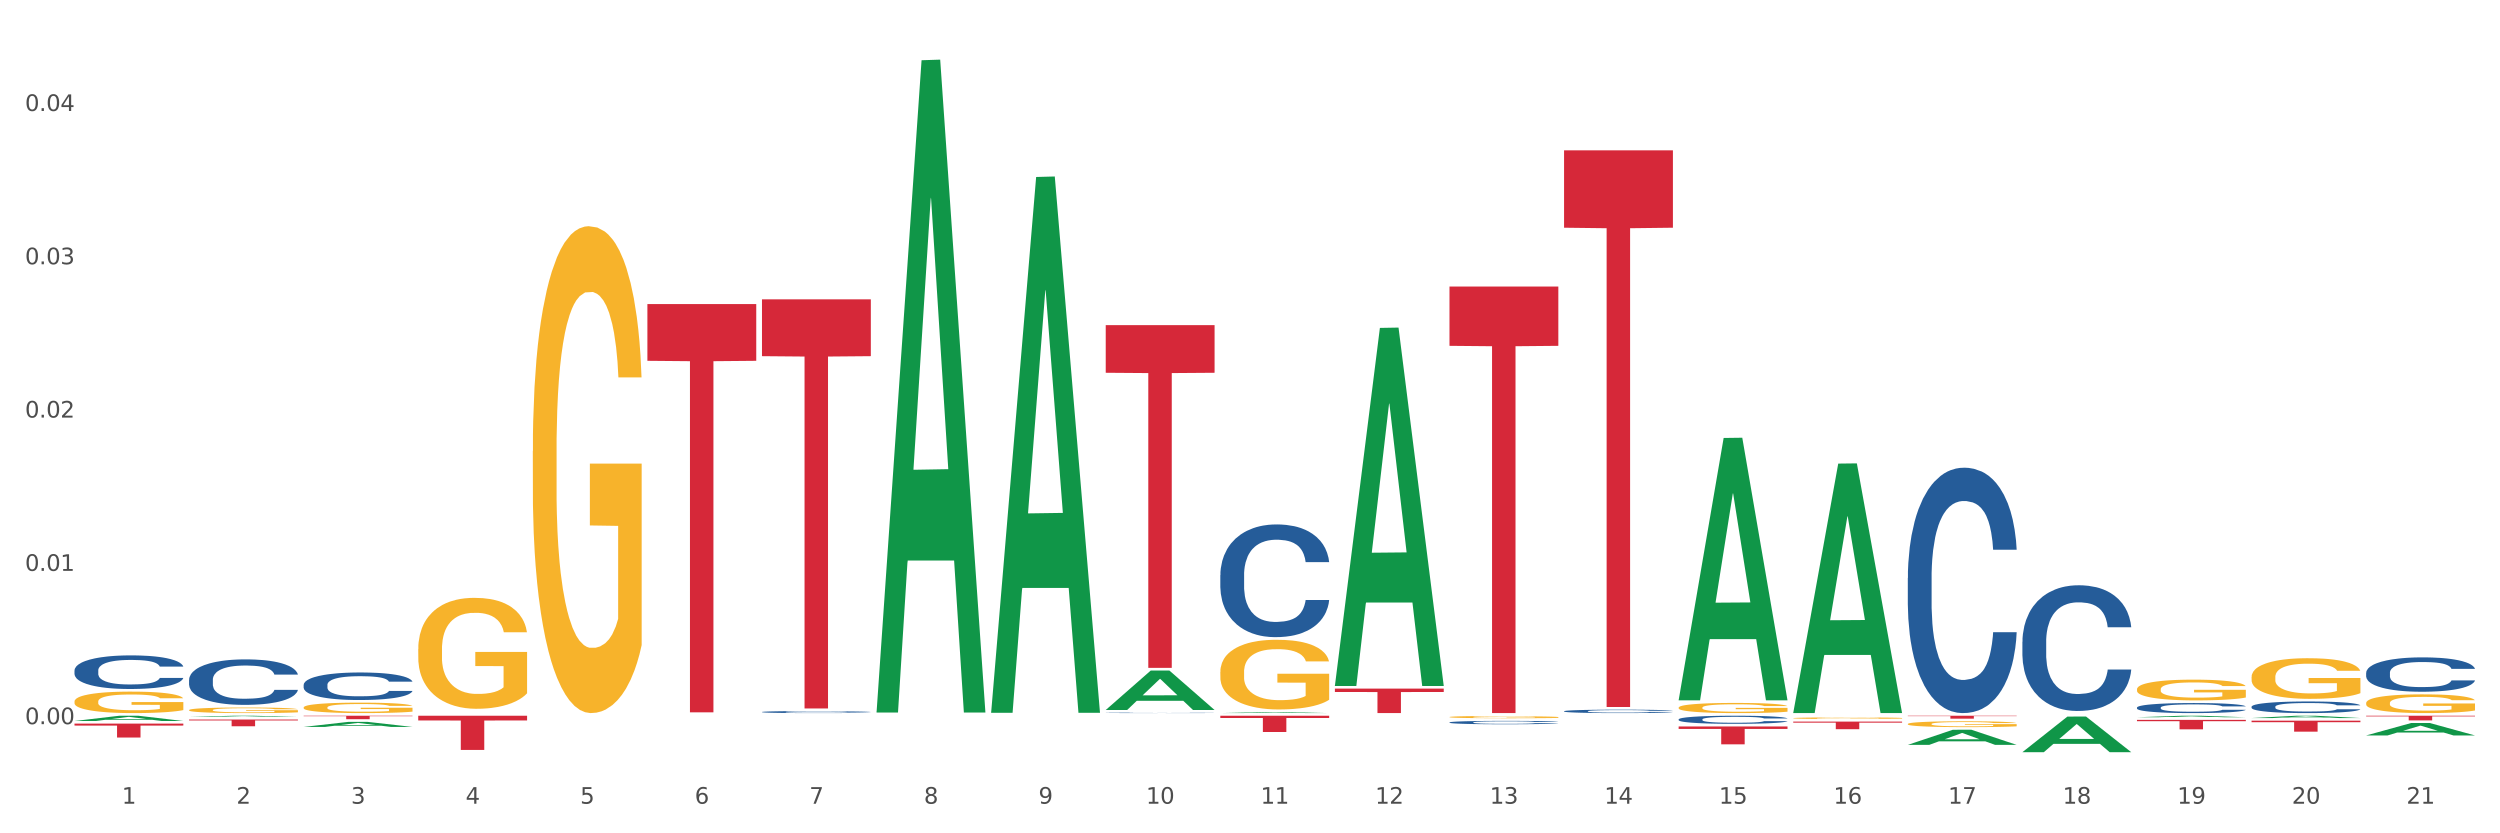
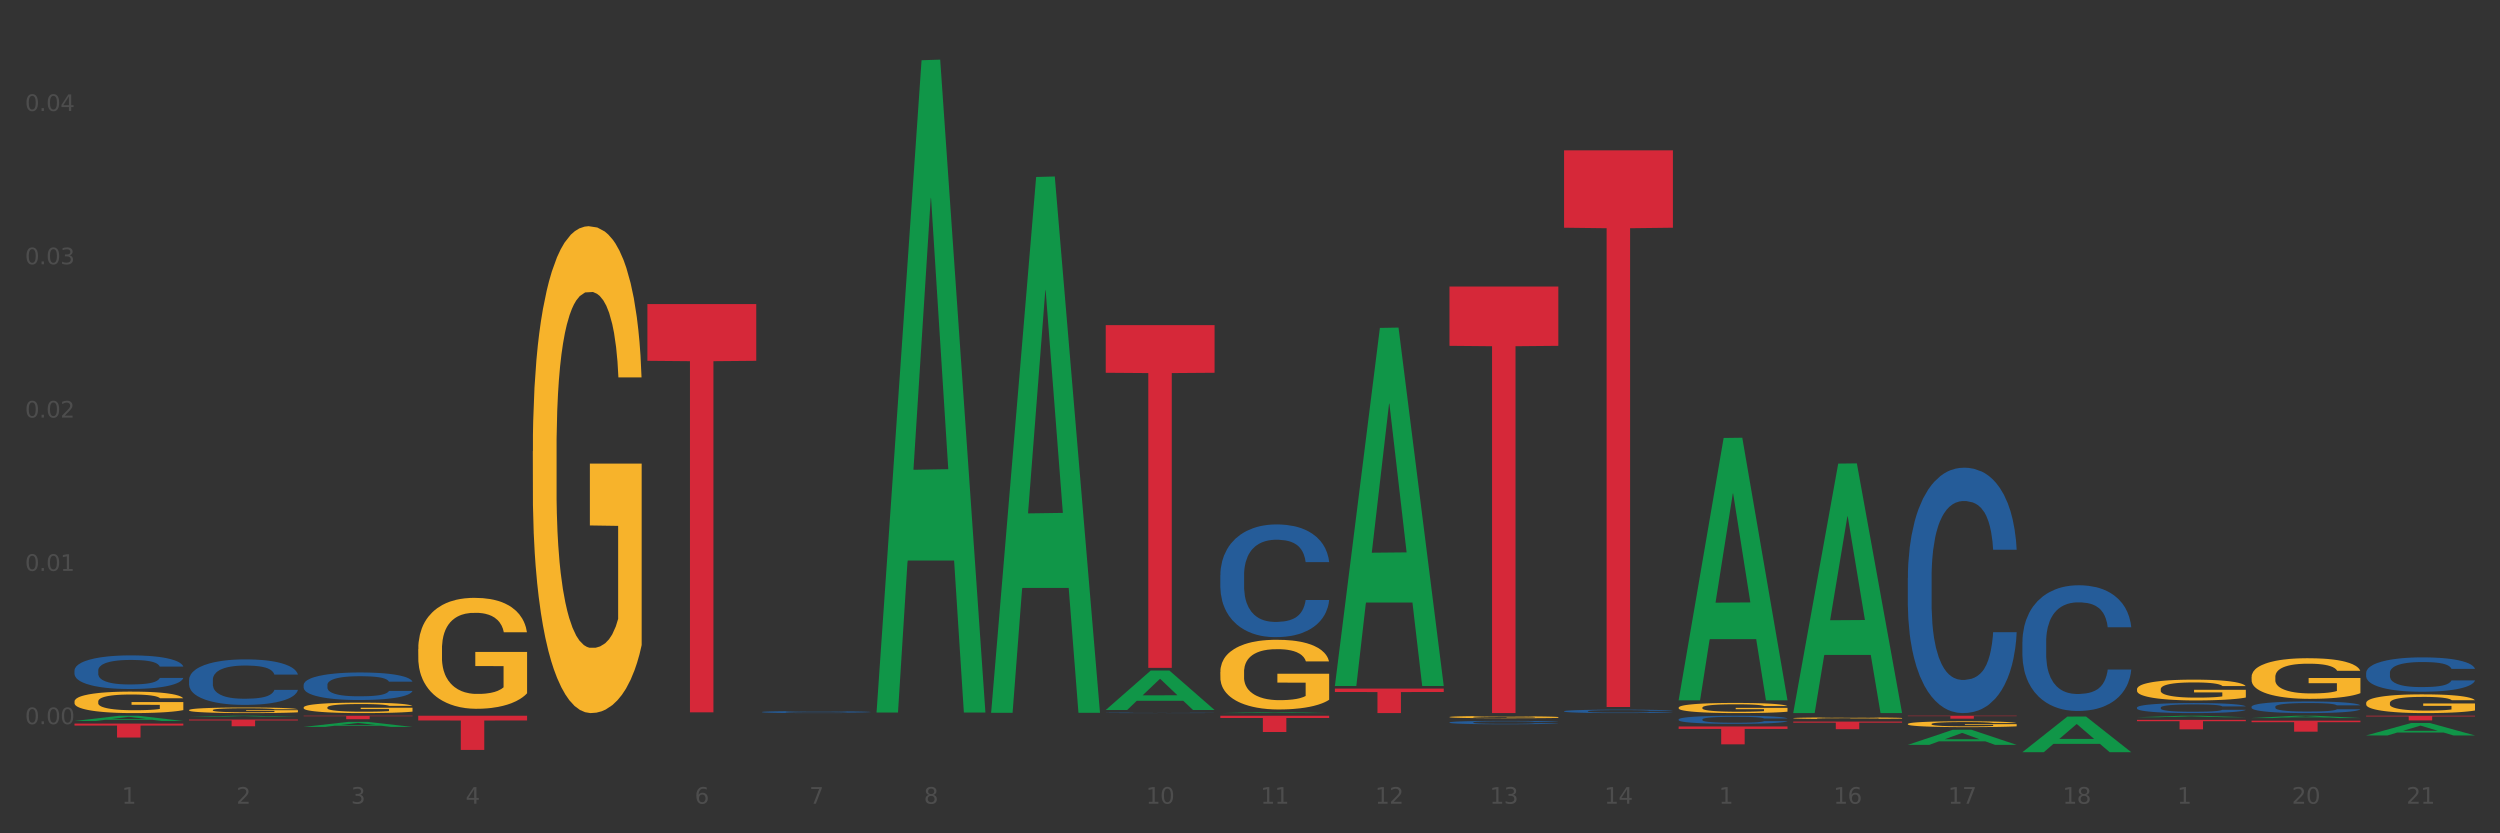
<svg xmlns="http://www.w3.org/2000/svg" xmlns:xlink="http://www.w3.org/1999/xlink" width="1080pt" height="360pt" viewBox="0 0 1080 360" version="1.1">
  <rect x="0" y="0" width="1080" height="360" fill="#333333" stroke="none" />
  <defs>
    <style type="text/css">*{stroke-linejoin: round; stroke-linecap: butt}</style>
  </defs>
  <g id="figure_1">
    <g id="patch_1">
-       <path d="M 0 360  L 1080 360  L 1080 0  L 0 0  z " style="fill: #ffffff; stroke: #ffffff; stroke-linejoin: miter" />
-     </g>
+       </g>
    <g id="axes_1">
      <g id="matplotlib.axis_1">
        <g id="xtick_1">
          <g id="text_1">
            <g style="fill: #4d4d4d" transform="translate(52.633 347.204) scale(0.096 -0.096)">
              <defs>
                <path id="DejaVuSans-31" d="M 794 531  L 1825 531  L 1825 4091  L 703 3866  L 703 4441  L 1819 4666  L 2450 4666  L 2450 531  L 3481 531  L 3481 0  L 794 0  L 794 531  z " transform="scale(0.016)" />
              </defs>
              <use xlink:href="#DejaVuSans-31" />
            </g>
          </g>
        </g>
        <g id="xtick_2">
          <g id="text_2">
            <g style="fill: #4d4d4d" transform="translate(102.133 347.204) scale(0.096 -0.096)">
              <defs>
                <path id="DejaVuSans-32" d="M 1228 531  L 3431 531  L 3431 0  L 469 0  L 469 531  Q 828 903 1448 1529  Q 2069 2156 2228 2338  Q 2531 2678 2651 2914  Q 2772 3150 2772 3378  Q 2772 3750 2511 3984  Q 2250 4219 1831 4219  Q 1534 4219 1204 4116  Q 875 4013 500 3803  L 500 4441  Q 881 4594 1212 4672  Q 1544 4750 1819 4750  Q 2544 4750 2975 4387  Q 3406 4025 3406 3419  Q 3406 3131 3298 2873  Q 3191 2616 2906 2266  Q 2828 2175 2409 1742  Q 1991 1309 1228 531  z " transform="scale(0.016)" />
              </defs>
              <use xlink:href="#DejaVuSans-32" />
            </g>
          </g>
        </g>
        <g id="xtick_3">
          <g id="text_3">
            <g style="fill: #4d4d4d" transform="translate(151.633 347.204) scale(0.096 -0.096)">
              <defs>
                <path id="DejaVuSans-33" d="M 2597 2516  Q 3050 2419 3304 2112  Q 3559 1806 3559 1356  Q 3559 666 3084 287  Q 2609 -91 1734 -91  Q 1441 -91 1130 -33  Q 819 25 488 141  L 488 750  Q 750 597 1062 519  Q 1375 441 1716 441  Q 2309 441 2620 675  Q 2931 909 2931 1356  Q 2931 1769 2642 2001  Q 2353 2234 1838 2234  L 1294 2234  L 1294 2753  L 1863 2753  Q 2328 2753 2575 2939  Q 2822 3125 2822 3475  Q 2822 3834 2567 4026  Q 2313 4219 1838 4219  Q 1578 4219 1281 4162  Q 984 4106 628 3988  L 628 4550  Q 988 4650 1302 4700  Q 1616 4750 1894 4750  Q 2613 4750 3031 4423  Q 3450 4097 3450 3541  Q 3450 3153 3228 2886  Q 3006 2619 2597 2516  z " transform="scale(0.016)" />
              </defs>
              <use xlink:href="#DejaVuSans-33" />
            </g>
          </g>
        </g>
        <g id="xtick_4">
          <g id="text_4">
            <g style="fill: #4d4d4d" transform="translate(201.133 347.204) scale(0.096 -0.096)">
              <defs>
                <path id="DejaVuSans-34" d="M 2419 4116  L 825 1625  L 2419 1625  L 2419 4116  z M 2253 4666  L 3047 4666  L 3047 1625  L 3713 1625  L 3713 1100  L 3047 1100  L 3047 0  L 2419 0  L 2419 1100  L 313 1100  L 313 1709  L 2253 4666  z " transform="scale(0.016)" />
              </defs>
              <use xlink:href="#DejaVuSans-34" />
            </g>
          </g>
        </g>
        <g id="xtick_5">
          <g id="text_5">
            <g style="fill: #4d4d4d" transform="translate(250.633 347.204) scale(0.096 -0.096)">
              <defs>
-                 <path id="DejaVuSans-35" d="M 691 4666  L 3169 4666  L 3169 4134  L 1269 4134  L 1269 2991  Q 1406 3038 1543 3061  Q 1681 3084 1819 3084  Q 2600 3084 3056 2656  Q 3513 2228 3513 1497  Q 3513 744 3044 326  Q 2575 -91 1722 -91  Q 1428 -91 1123 -41  Q 819 9 494 109  L 494 744  Q 775 591 1075 516  Q 1375 441 1709 441  Q 2250 441 2565 725  Q 2881 1009 2881 1497  Q 2881 1984 2565 2268  Q 2250 2553 1709 2553  Q 1456 2553 1204 2497  Q 953 2441 691 2322  L 691 4666  z " transform="scale(0.016)" />
-               </defs>
+                 </defs>
              <use xlink:href="#DejaVuSans-35" />
            </g>
          </g>
        </g>
        <g id="xtick_6">
          <g id="text_6">
            <g style="fill: #4d4d4d" transform="translate(300.134 347.204) scale(0.096 -0.096)">
              <defs>
                <path id="DejaVuSans-36" d="M 2113 2584  Q 1688 2584 1439 2293  Q 1191 2003 1191 1497  Q 1191 994 1439 701  Q 1688 409 2113 409  Q 2538 409 2786 701  Q 3034 994 3034 1497  Q 3034 2003 2786 2293  Q 2538 2584 2113 2584  z M 3366 4563  L 3366 3988  Q 3128 4100 2886 4159  Q 2644 4219 2406 4219  Q 1781 4219 1451 3797  Q 1122 3375 1075 2522  Q 1259 2794 1537 2939  Q 1816 3084 2150 3084  Q 2853 3084 3261 2657  Q 3669 2231 3669 1497  Q 3669 778 3244 343  Q 2819 -91 2113 -91  Q 1303 -91 875 529  Q 447 1150 447 2328  Q 447 3434 972 4092  Q 1497 4750 2381 4750  Q 2619 4750 2861 4703  Q 3103 4656 3366 4563  z " transform="scale(0.016)" />
              </defs>
              <use xlink:href="#DejaVuSans-36" />
            </g>
          </g>
        </g>
        <g id="xtick_7">
          <g id="text_7">
            <g style="fill: #4d4d4d" transform="translate(349.634 347.204) scale(0.096 -0.096)">
              <defs>
                <path id="DejaVuSans-37" d="M 525 4666  L 3525 4666  L 3525 4397  L 1831 0  L 1172 0  L 2766 4134  L 525 4134  L 525 4666  z " transform="scale(0.016)" />
              </defs>
              <use xlink:href="#DejaVuSans-37" />
            </g>
          </g>
        </g>
        <g id="xtick_8">
          <g id="text_8">
            <g style="fill: #4d4d4d" transform="translate(399.134 347.204) scale(0.096 -0.096)">
              <defs>
                <path id="DejaVuSans-38" d="M 2034 2216  Q 1584 2216 1326 1975  Q 1069 1734 1069 1313  Q 1069 891 1326 650  Q 1584 409 2034 409  Q 2484 409 2743 651  Q 3003 894 3003 1313  Q 3003 1734 2745 1975  Q 2488 2216 2034 2216  z M 1403 2484  Q 997 2584 770 2862  Q 544 3141 544 3541  Q 544 4100 942 4425  Q 1341 4750 2034 4750  Q 2731 4750 3128 4425  Q 3525 4100 3525 3541  Q 3525 3141 3298 2862  Q 3072 2584 2669 2484  Q 3125 2378 3379 2068  Q 3634 1759 3634 1313  Q 3634 634 3220 271  Q 2806 -91 2034 -91  Q 1263 -91 848 271  Q 434 634 434 1313  Q 434 1759 690 2068  Q 947 2378 1403 2484  z M 1172 3481  Q 1172 3119 1398 2916  Q 1625 2713 2034 2713  Q 2441 2713 2670 2916  Q 2900 3119 2900 3481  Q 2900 3844 2670 4047  Q 2441 4250 2034 4250  Q 1625 4250 1398 4047  Q 1172 3844 1172 3481  z " transform="scale(0.016)" />
              </defs>
              <use xlink:href="#DejaVuSans-38" />
            </g>
          </g>
        </g>
        <g id="xtick_9">
          <g id="text_9">
            <g style="fill: #4d4d4d" transform="translate(448.634 347.204) scale(0.096 -0.096)">
              <defs>
-                 <path id="DejaVuSans-39" d="M 703 97  L 703 672  Q 941 559 1184 500  Q 1428 441 1663 441  Q 2288 441 2617 861  Q 2947 1281 2994 2138  Q 2813 1869 2534 1725  Q 2256 1581 1919 1581  Q 1219 1581 811 2004  Q 403 2428 403 3163  Q 403 3881 828 4315  Q 1253 4750 1959 4750  Q 2769 4750 3195 4129  Q 3622 3509 3622 2328  Q 3622 1225 3098 567  Q 2575 -91 1691 -91  Q 1453 -91 1209 -44  Q 966 3 703 97  z M 1959 2075  Q 2384 2075 2632 2365  Q 2881 2656 2881 3163  Q 2881 3666 2632 3958  Q 2384 4250 1959 4250  Q 1534 4250 1286 3958  Q 1038 3666 1038 3163  Q 1038 2656 1286 2365  Q 1534 2075 1959 2075  z " transform="scale(0.016)" />
-               </defs>
+                 </defs>
              <use xlink:href="#DejaVuSans-39" />
            </g>
          </g>
        </g>
        <g id="xtick_10">
          <g id="text_10">
            <g style="fill: #4d4d4d" transform="translate(495.079 347.204) scale(0.096 -0.096)">
              <defs>
                <path id="DejaVuSans-30" d="M 2034 4250  Q 1547 4250 1301 3770  Q 1056 3291 1056 2328  Q 1056 1369 1301 889  Q 1547 409 2034 409  Q 2525 409 2770 889  Q 3016 1369 3016 2328  Q 3016 3291 2770 3770  Q 2525 4250 2034 4250  z M 2034 4750  Q 2819 4750 3233 4129  Q 3647 3509 3647 2328  Q 3647 1150 3233 529  Q 2819 -91 2034 -91  Q 1250 -91 836 529  Q 422 1150 422 2328  Q 422 3509 836 4129  Q 1250 4750 2034 4750  z " transform="scale(0.016)" />
              </defs>
              <use xlink:href="#DejaVuSans-31" />
              <use xlink:href="#DejaVuSans-30" transform="translate(63.623 0)" />
            </g>
          </g>
        </g>
        <g id="xtick_11">
          <g id="text_11">
            <g style="fill: #4d4d4d" transform="translate(544.58 347.204) scale(0.096 -0.096)">
              <use xlink:href="#DejaVuSans-31" />
              <use xlink:href="#DejaVuSans-31" transform="translate(63.623 0)" />
            </g>
          </g>
        </g>
        <g id="xtick_12">
          <g id="text_12">
            <g style="fill: #4d4d4d" transform="translate(594.08 347.204) scale(0.096 -0.096)">
              <use xlink:href="#DejaVuSans-31" />
              <use xlink:href="#DejaVuSans-32" transform="translate(63.623 0)" />
            </g>
          </g>
        </g>
        <g id="xtick_13">
          <g id="text_13">
            <g style="fill: #4d4d4d" transform="translate(643.58 347.204) scale(0.096 -0.096)">
              <use xlink:href="#DejaVuSans-31" />
              <use xlink:href="#DejaVuSans-33" transform="translate(63.623 0)" />
            </g>
          </g>
        </g>
        <g id="xtick_14">
          <g id="text_14">
            <g style="fill: #4d4d4d" transform="translate(693.08 347.204) scale(0.096 -0.096)">
              <use xlink:href="#DejaVuSans-31" />
              <use xlink:href="#DejaVuSans-34" transform="translate(63.623 0)" />
            </g>
          </g>
        </g>
        <g id="xtick_15">
          <g id="text_15">
            <g style="fill: #4d4d4d" transform="translate(742.58 347.204) scale(0.096 -0.096)">
              <use xlink:href="#DejaVuSans-31" />
              <use xlink:href="#DejaVuSans-35" transform="translate(63.623 0)" />
            </g>
          </g>
        </g>
        <g id="xtick_16">
          <g id="text_16">
            <g style="fill: #4d4d4d" transform="translate(792.08 347.204) scale(0.096 -0.096)">
              <use xlink:href="#DejaVuSans-31" />
              <use xlink:href="#DejaVuSans-36" transform="translate(63.623 0)" />
            </g>
          </g>
        </g>
        <g id="xtick_17">
          <g id="text_17">
            <g style="fill: #4d4d4d" transform="translate(841.58 347.204) scale(0.096 -0.096)">
              <use xlink:href="#DejaVuSans-31" />
              <use xlink:href="#DejaVuSans-37" transform="translate(63.623 0)" />
            </g>
          </g>
        </g>
        <g id="xtick_18">
          <g id="text_18">
            <g style="fill: #4d4d4d" transform="translate(891.08 347.204) scale(0.096 -0.096)">
              <use xlink:href="#DejaVuSans-31" />
              <use xlink:href="#DejaVuSans-38" transform="translate(63.623 0)" />
            </g>
          </g>
        </g>
        <g id="xtick_19">
          <g id="text_19">
            <g style="fill: #4d4d4d" transform="translate(940.58 347.204) scale(0.096 -0.096)">
              <use xlink:href="#DejaVuSans-31" />
              <use xlink:href="#DejaVuSans-39" transform="translate(63.623 0)" />
            </g>
          </g>
        </g>
        <g id="xtick_20">
          <g id="text_20">
            <g style="fill: #4d4d4d" transform="translate(990.08 347.204) scale(0.096 -0.096)">
              <use xlink:href="#DejaVuSans-32" />
              <use xlink:href="#DejaVuSans-30" transform="translate(63.623 0)" />
            </g>
          </g>
        </g>
        <g id="xtick_21">
          <g id="text_21">
            <g style="fill: #4d4d4d" transform="translate(1039.58 347.204) scale(0.096 -0.096)">
              <use xlink:href="#DejaVuSans-32" />
              <use xlink:href="#DejaVuSans-31" transform="translate(63.623 0)" />
            </g>
          </g>
        </g>
        <g id="xtick_22" />
        <g id="xtick_23" />
        <g id="xtick_24" />
        <g id="xtick_25" />
        <g id="xtick_26" />
        <g id="xtick_27" />
        <g id="xtick_28" />
        <g id="xtick_29" />
        <g id="xtick_30" />
        <g id="xtick_31" />
        <g id="xtick_32" />
        <g id="xtick_33" />
        <g id="xtick_34" />
        <g id="xtick_35" />
        <g id="xtick_36" />
        <g id="xtick_37" />
        <g id="xtick_38" />
        <g id="xtick_39" />
        <g id="xtick_40" />
        <g id="xtick_41" />
      </g>
      <g id="matplotlib.axis_2">
        <g id="ytick_1">
          <g id="text_22">
            <g style="fill: #4d4d4d" transform="translate(10.8 312.839) scale(0.096 -0.096)">
              <defs>
                <path id="DejaVuSans-2e" d="M 684 794  L 1344 794  L 1344 0  L 684 0  L 684 794  z " transform="scale(0.016)" />
              </defs>
              <use xlink:href="#DejaVuSans-30" />
              <use xlink:href="#DejaVuSans-2e" transform="translate(63.623 0)" />
              <use xlink:href="#DejaVuSans-30" transform="translate(95.41 0)" />
              <use xlink:href="#DejaVuSans-30" transform="translate(159.033 0)" />
            </g>
          </g>
        </g>
        <g id="ytick_2">
          <g id="text_23">
            <g style="fill: #4d4d4d" transform="translate(10.8 246.615) scale(0.096 -0.096)">
              <use xlink:href="#DejaVuSans-30" />
              <use xlink:href="#DejaVuSans-2e" transform="translate(63.623 0)" />
              <use xlink:href="#DejaVuSans-30" transform="translate(95.41 0)" />
              <use xlink:href="#DejaVuSans-31" transform="translate(159.033 0)" />
            </g>
          </g>
        </g>
        <g id="ytick_3">
          <g id="text_24">
            <g style="fill: #4d4d4d" transform="translate(10.8 180.391) scale(0.096 -0.096)">
              <use xlink:href="#DejaVuSans-30" />
              <use xlink:href="#DejaVuSans-2e" transform="translate(63.623 0)" />
              <use xlink:href="#DejaVuSans-30" transform="translate(95.41 0)" />
              <use xlink:href="#DejaVuSans-32" transform="translate(159.033 0)" />
            </g>
          </g>
        </g>
        <g id="ytick_4">
          <g id="text_25">
            <g style="fill: #4d4d4d" transform="translate(10.8 114.167) scale(0.096 -0.096)">
              <use xlink:href="#DejaVuSans-30" />
              <use xlink:href="#DejaVuSans-2e" transform="translate(63.623 0)" />
              <use xlink:href="#DejaVuSans-30" transform="translate(95.41 0)" />
              <use xlink:href="#DejaVuSans-33" transform="translate(159.033 0)" />
            </g>
          </g>
        </g>
        <g id="ytick_5">
          <g id="text_26">
            <g style="fill: #4d4d4d" transform="translate(10.8 47.943) scale(0.096 -0.096)">
              <use xlink:href="#DejaVuSans-30" />
              <use xlink:href="#DejaVuSans-2e" transform="translate(63.623 0)" />
              <use xlink:href="#DejaVuSans-30" transform="translate(95.41 0)" />
              <use xlink:href="#DejaVuSans-34" transform="translate(159.033 0)" />
            </g>
          </g>
        </g>
        <g id="ytick_6" />
        <g id="ytick_7" />
        <g id="ytick_8" />
        <g id="ytick_9" />
      </g>
      <g id="PolyCollection_1">
        <path d="M 32.175 311.471  L 32.223 311.469  L 51.615 309.194  L 59.663 309.191  L 79.2 311.476  L 69.892 311.476  L 65.674 310.944  L 45.652 310.944  L 45.507 310.952  L 41.435 311.476  L 32.175 311.476  L 32.175 311.471  L 48.173 310.626  L 63.153 310.624  L 55.736 309.678  L 55.639 309.674  L 55.542 309.68  L 48.125 310.624  L 48.173 310.626  L 32.175 311.471  z " clip-path="url(#p31c9431be9)" style="fill: #109648" />
        <path d="M 32.175 312.609  L 79.2 312.609  L 79.2 313.444  L 60.702 313.449  L 60.702 318.613  L 50.562 318.613  L 50.562 313.449  L 32.175 313.444  L 32.175 312.615  L 32.175 312.609  z " clip-path="url(#p31c9431be9)" style="fill: #d62839" />
        <path d="M 81.675 310.829  L 128.7 310.829  L 128.7 311.235  L 110.202 311.237  L 110.202 313.75  L 100.062 313.75  L 100.062 311.237  L 81.675 311.235  L 81.675 310.831  L 81.675 310.829  z " clip-path="url(#p31c9431be9)" style="fill: #d62839" />
        <path d="M 131.175 309.191  L 178.2 309.191  L 178.2 309.401  L 159.702 309.403  L 159.702 310.7  L 149.562 310.7  L 149.562 309.403  L 131.175 309.401  L 131.175 309.193  L 131.175 309.191  z " clip-path="url(#p31c9431be9)" style="fill: #d62839" />
        <path d="M 1022.175 309.191  L 1069.2 309.191  L 1069.2 309.471  L 1050.702 309.473  L 1050.702 311.204  L 1040.562 311.204  L 1040.562 309.473  L 1022.175 309.471  L 1022.175 309.193  L 1022.175 309.191  z " clip-path="url(#p31c9431be9)" style="fill: #d62839" />
        <path d="M 972.675 311.329  L 1019.7 311.329  L 1019.7 311.987  L 1001.202 311.992  L 1001.202 316.069  L 991.062 316.069  L 991.062 311.992  L 972.675 311.987  L 972.675 311.333  L 972.675 311.329  z " clip-path="url(#p31c9431be9)" style="fill: #d62839" />
        <path d="M 923.175 310.991  L 970.2 310.991  L 970.2 311.556  L 951.702 311.56  L 951.702 315.062  L 941.562 315.062  L 941.562 311.56  L 923.175 311.556  L 923.175 310.994  L 923.175 310.991  z " clip-path="url(#p31c9431be9)" style="fill: #d62839" />
        <path d="M 824.175 309.191  L 871.2 309.191  L 871.2 309.368  L 852.702 309.369  L 852.702 310.46  L 842.562 310.46  L 842.562 309.369  L 824.175 309.368  L 824.175 309.193  L 824.175 309.191  z " clip-path="url(#p31c9431be9)" style="fill: #d62839" />
        <path d="M 774.675 311.745  L 821.7 311.745  L 821.7 312.2  L 803.202 312.203  L 803.202 315.014  L 793.062 315.014  L 793.062 312.203  L 774.675 312.2  L 774.675 311.748  L 774.675 311.745  z " clip-path="url(#p31c9431be9)" style="fill: #d62839" />
        <path d="M 725.175 313.83  L 772.2 313.83  L 772.2 314.901  L 753.702 314.909  L 753.702 321.538  L 743.562 321.538  L 743.562 314.909  L 725.175 314.901  L 725.175 313.837  L 725.175 313.83  z " clip-path="url(#p31c9431be9)" style="fill: #d62839" />
        <path d="M 675.675 64.951  L 722.7 64.951  L 722.7 98.371  L 704.202 98.596  L 704.202 305.437  L 694.062 305.437  L 694.062 98.596  L 675.675 98.371  L 675.675 65.177  L 675.675 64.951  z " clip-path="url(#p31c9431be9)" style="fill: #d62839" />
        <path d="M 626.175 123.79  L 673.2 123.79  L 673.2 149.397  L 654.702 149.57  L 654.702 308.058  L 644.562 308.058  L 644.562 149.57  L 626.175 149.397  L 626.175 123.963  L 626.175 123.79  z " clip-path="url(#p31c9431be9)" style="fill: #d62839" />
        <path d="M 576.675 297.482  L 623.7 297.482  L 623.7 298.951  L 605.202 298.961  L 605.202 308.058  L 595.062 308.058  L 595.062 298.961  L 576.675 298.951  L 576.675 297.492  L 576.675 297.482  z " clip-path="url(#p31c9431be9)" style="fill: #d62839" />
        <path d="M 527.175 309.191  L 574.2 309.191  L 574.2 310.17  L 555.702 310.176  L 555.702 316.232  L 545.562 316.232  L 545.562 310.176  L 527.175 310.17  L 527.175 309.198  L 527.175 309.191  z " clip-path="url(#p31c9431be9)" style="fill: #d62839" />
        <path d="M 477.675 140.456  L 524.7 140.456  L 524.7 161.033  L 506.202 161.172  L 506.202 288.528  L 496.062 288.528  L 496.062 161.172  L 477.675 161.033  L 477.675 140.595  L 477.675 140.456  z " clip-path="url(#p31c9431be9)" style="fill: #d62839" />
-         <path d="M 329.175 129.299  L 376.2 129.299  L 376.2 153.861  L 357.702 154.027  L 357.702 306.043  L 347.562 306.043  L 347.562 154.027  L 329.175 153.861  L 329.175 129.465  L 329.175 129.299  z " clip-path="url(#p31c9431be9)" style="fill: #d62839" />
        <path d="M 1022.175 290.655  L 1022.231 290.641  L 1022.231 290.262  L 1022.397 289.747  L 1023.009 288.798  L 1023.787 288.079  L 1025.121 287.239  L 1025.844 286.886  L 1026.789 286.493  L 1028.734 285.856  L 1030.957 285.314  L 1032.514 285.016  L 1033.681 284.826  L 1036.294 284.487  L 1037.794 284.338  L 1039.351 284.216  L 1040.685 284.135  L 1042.908 284.04  L 1044.687 283.999  L 1046.744 283.986  L 1048.467 283.999  L 1050.746 284.053  L 1054.081 284.216  L 1055.359 284.311  L 1057.082 284.474  L 1058.861 284.69  L 1060.306 284.907  L 1061.974 285.219  L 1063.697 285.626  L 1065.365 286.141  L 1066.532 286.615  L 1067.477 287.117  L 1068.311 287.727  L 1068.922 288.391  L 1069.2 288.947  L 1059.028 288.947  L 1058.75 288.445  L 1058.194 287.903  L 1057.638 287.537  L 1057.027 287.239  L 1056.082 286.9  L 1055.248 286.683  L 1053.859 286.425  L 1052.58 286.263  L 1051.524 286.168  L 1050.245 286.087  L 1047.522 286.005  L 1045.576 286.005  L 1044.353 286.032  L 1042.853 286.1  L 1041.574 286.195  L 1040.073 286.358  L 1038.906 286.534  L 1037.739 286.764  L 1037.072 286.927  L 1036.071 287.225  L 1035.404 287.469  L 1034.515 287.889  L 1034.015 288.188  L 1033.125 288.96  L 1032.736 289.53  L 1032.569 289.923  L 1032.458 290.356  L 1032.458 292.471  L 1032.792 293.42  L 1033.07 293.827  L 1033.514 294.288  L 1034.348 294.884  L 1035.571 295.467  L 1036.849 295.887  L 1037.906 296.145  L 1038.906 296.334  L 1039.907 296.483  L 1041.13 296.619  L 1042.13 296.7  L 1043.631 296.782  L 1045.41 296.822  L 1046.799 296.822  L 1049.634 296.755  L 1050.912 296.687  L 1052.135 296.592  L 1053.469 296.443  L 1054.526 296.28  L 1055.137 296.158  L 1056.138 295.901  L 1056.916 295.629  L 1057.583 295.318  L 1058.027 295.047  L 1058.528 294.64  L 1058.917 294.179  L 1059.028 293.935  L 1069.2 293.935  L 1068.978 294.423  L 1068.589 294.897  L 1067.81 295.535  L 1067.199 295.901  L 1066.254 296.348  L 1065.253 296.727  L 1063.864 297.148  L 1062.585 297.459  L 1061.251 297.731  L 1059.806 297.975  L 1057.194 298.313  L 1056.249 298.408  L 1054.248 298.571  L 1052.691 298.666  L 1050.412 298.761  L 1048.078 298.815  L 1045.632 298.828  L 1043.464 298.801  L 1041.074 298.72  L 1039.573 298.639  L 1037.906 298.517  L 1035.96 298.327  L 1034.126 298.097  L 1032.403 297.825  L 1030.791 297.514  L 1029.29 297.161  L 1027.344 296.578  L 1025.899 296.009  L 1024.843 295.48  L 1024.12 295.033  L 1023.398 294.464  L 1023.009 294.071  L 1022.397 293.122  L 1022.175 292.241  L 1022.175 290.655  z " clip-path="url(#p31c9431be9)" style="fill: #255c99" />
        <path d="M 972.675 305.292  L 972.731 305.287  L 972.731 305.159  L 972.897 304.985  L 973.509 304.664  L 974.287 304.42  L 975.621 304.136  L 976.344 304.017  L 977.289 303.884  L 979.234 303.668  L 981.457 303.485  L 983.014 303.384  L 984.181 303.32  L 986.794 303.205  L 988.294 303.155  L 989.851 303.113  L 991.185 303.086  L 993.408 303.054  L 995.187 303.04  L 997.244 303.035  L 998.967 303.04  L 1001.246 303.058  L 1004.581 303.113  L 1005.859 303.145  L 1007.582 303.2  L 1009.361 303.274  L 1010.806 303.347  L 1012.474 303.453  L 1014.197 303.59  L 1015.865 303.765  L 1017.032 303.925  L 1017.977 304.095  L 1018.811 304.301  L 1019.422 304.526  L 1019.7 304.714  L 1009.528 304.714  L 1009.25 304.544  L 1008.694 304.361  L 1008.138 304.237  L 1007.527 304.136  L 1006.582 304.021  L 1005.748 303.948  L 1004.359 303.861  L 1003.08 303.806  L 1002.024 303.774  L 1000.745 303.746  L 998.022 303.719  L 996.076 303.719  L 994.853 303.728  L 993.353 303.751  L 992.074 303.783  L 990.573 303.838  L 989.406 303.898  L 988.239 303.976  L 987.572 304.031  L 986.571 304.131  L 985.904 304.214  L 985.015 304.356  L 984.515 304.457  L 983.625 304.719  L 983.236 304.911  L 983.069 305.044  L 982.958 305.191  L 982.958 305.907  L 983.292 306.228  L 983.57 306.365  L 984.014 306.521  L 984.848 306.723  L 986.071 306.92  L 987.349 307.062  L 988.406 307.15  L 989.406 307.214  L 990.407 307.264  L 991.63 307.31  L 992.63 307.338  L 994.131 307.365  L 995.91 307.379  L 997.299 307.379  L 1000.134 307.356  L 1001.413 307.333  L 1002.635 307.301  L 1003.969 307.25  L 1005.026 307.195  L 1005.637 307.154  L 1006.638 307.067  L 1007.416 306.975  L 1008.083 306.87  L 1008.527 306.778  L 1009.028 306.64  L 1009.417 306.484  L 1009.528 306.402  L 1019.7 306.402  L 1019.478 306.567  L 1019.089 306.728  L 1018.31 306.943  L 1017.699 307.067  L 1016.754 307.218  L 1015.753 307.347  L 1014.364 307.489  L 1013.085 307.594  L 1011.751 307.686  L 1010.306 307.769  L 1007.694 307.883  L 1006.749 307.916  L 1004.748 307.971  L 1003.191 308.003  L 1000.912 308.035  L 998.578 308.053  L 996.132 308.058  L 993.964 308.049  L 991.574 308.021  L 990.073 307.994  L 988.406 307.952  L 986.46 307.888  L 984.626 307.81  L 982.903 307.718  L 981.291 307.613  L 979.79 307.494  L 977.844 307.296  L 976.399 307.104  L 975.343 306.925  L 974.62 306.773  L 973.898 306.581  L 973.509 306.448  L 972.897 306.127  L 972.675 305.829  L 972.675 305.292  z " clip-path="url(#p31c9431be9)" style="fill: #255c99" />
        <path d="M 923.175 305.663  L 923.231 305.659  L 923.231 305.548  L 923.397 305.397  L 924.009 305.119  L 924.787 304.909  L 926.121 304.663  L 926.844 304.56  L 927.789 304.444  L 929.734 304.258  L 931.957 304.099  L 933.514 304.012  L 934.681 303.956  L 937.294 303.857  L 938.794 303.813  L 940.351 303.777  L 941.685 303.754  L 943.908 303.726  L 945.687 303.714  L 947.744 303.71  L 949.467 303.714  L 951.746 303.73  L 955.081 303.777  L 956.359 303.805  L 958.082 303.853  L 959.861 303.916  L 961.306 303.98  L 962.974 304.071  L 964.697 304.19  L 966.365 304.341  L 967.532 304.48  L 968.477 304.627  L 969.311 304.806  L 969.922 305  L 970.2 305.163  L 960.028 305.163  L 959.75 305.016  L 959.194 304.857  L 958.638 304.75  L 958.027 304.663  L 957.082 304.564  L 956.248 304.5  L 954.859 304.425  L 953.58 304.377  L 952.524 304.349  L 951.245 304.325  L 948.522 304.302  L 946.576 304.302  L 945.353 304.309  L 943.853 304.329  L 942.574 304.357  L 941.073 304.405  L 939.906 304.456  L 938.739 304.524  L 938.072 304.572  L 937.071 304.659  L 936.404 304.73  L 935.515 304.853  L 935.015 304.941  L 934.125 305.167  L 933.736 305.334  L 933.569 305.449  L 933.458 305.576  L 933.458 306.196  L 933.792 306.473  L 934.07 306.593  L 934.514 306.728  L 935.348 306.902  L 936.571 307.073  L 937.849 307.196  L 938.906 307.272  L 939.906 307.327  L 940.907 307.371  L 942.13 307.411  L 943.13 307.434  L 944.631 307.458  L 946.41 307.47  L 947.799 307.47  L 950.634 307.45  L 951.913 307.43  L 953.135 307.403  L 954.469 307.359  L 955.526 307.311  L 956.137 307.276  L 957.138 307.2  L 957.916 307.121  L 958.583 307.029  L 959.027 306.95  L 959.528 306.831  L 959.917 306.696  L 960.028 306.624  L 970.2 306.624  L 969.978 306.767  L 969.589 306.906  L 968.81 307.093  L 968.199 307.2  L 967.254 307.331  L 966.253 307.442  L 964.864 307.565  L 963.585 307.657  L 962.251 307.736  L 960.806 307.808  L 958.194 307.907  L 957.249 307.935  L 955.248 307.982  L 953.691 308.01  L 951.412 308.038  L 949.078 308.054  L 946.632 308.058  L 944.464 308.05  L 942.074 308.026  L 940.573 308.002  L 938.906 307.966  L 936.96 307.911  L 935.126 307.843  L 933.403 307.764  L 931.791 307.673  L 930.29 307.569  L 928.344 307.399  L 926.899 307.232  L 925.843 307.077  L 925.12 306.946  L 924.398 306.779  L 924.009 306.664  L 923.397 306.386  L 923.175 306.128  L 923.175 305.663  z " clip-path="url(#p31c9431be9)" style="fill: #255c99" />
        <path d="M 873.675 277.235  L 873.731 277.185  L 873.731 275.797  L 873.897 273.912  L 874.509 270.44  L 875.287 267.811  L 876.621 264.736  L 877.344 263.447  L 878.289 262.008  L 880.234 259.677  L 882.457 257.693  L 884.014 256.602  L 885.181 255.908  L 887.794 254.668  L 889.294 254.122  L 890.851 253.676  L 892.185 253.378  L 894.408 253.031  L 896.187 252.882  L 898.244 252.833  L 899.967 252.882  L 902.246 253.081  L 905.581 253.676  L 906.859 254.023  L 908.582 254.618  L 910.361 255.412  L 911.806 256.205  L 913.474 257.346  L 915.197 258.834  L 916.865 260.719  L 918.032 262.455  L 918.977 264.29  L 919.811 266.522  L 920.422 268.952  L 920.7 270.986  L 910.528 270.986  L 910.25 269.15  L 909.694 267.167  L 909.138 265.827  L 908.527 264.736  L 907.582 263.496  L 906.748 262.703  L 905.359 261.76  L 904.08 261.165  L 903.024 260.818  L 901.745 260.52  L 899.022 260.223  L 897.076 260.223  L 895.853 260.322  L 894.353 260.57  L 893.074 260.917  L 891.573 261.512  L 890.406 262.157  L 889.239 263  L 888.572 263.595  L 887.571 264.687  L 886.904 265.579  L 886.015 267.117  L 885.515 268.208  L 884.625 271.035  L 884.236 273.118  L 884.069 274.557  L 883.958 276.144  L 883.958 283.881  L 884.292 287.353  L 884.57 288.841  L 885.014 290.527  L 885.848 292.71  L 887.071 294.842  L 888.349 296.38  L 889.406 297.322  L 890.406 298.017  L 891.407 298.562  L 892.63 299.058  L 893.63 299.356  L 895.131 299.653  L 896.91 299.802  L 898.299 299.802  L 901.134 299.554  L 902.413 299.306  L 903.635 298.959  L 904.969 298.413  L 906.026 297.818  L 906.637 297.372  L 907.638 296.43  L 908.416 295.438  L 909.083 294.297  L 909.527 293.305  L 910.028 291.817  L 910.417 290.131  L 910.528 289.238  L 920.7 289.238  L 920.478 291.023  L 920.089 292.759  L 919.31 295.09  L 918.699 296.43  L 917.754 298.066  L 916.753 299.455  L 915.364 300.993  L 914.085 302.133  L 912.751 303.125  L 911.306 304.018  L 908.694 305.258  L 907.749 305.605  L 905.748 306.2  L 904.191 306.548  L 901.912 306.895  L 899.578 307.093  L 897.132 307.143  L 894.964 307.044  L 892.574 306.746  L 891.073 306.448  L 889.406 306.002  L 887.46 305.308  L 885.626 304.464  L 883.903 303.472  L 882.291 302.332  L 880.79 301.042  L 878.844 298.909  L 877.399 296.826  L 876.343 294.892  L 875.62 293.255  L 874.898 291.172  L 874.509 289.734  L 873.897 286.262  L 873.675 283.038  L 873.675 277.235  z " clip-path="url(#p31c9431be9)" style="fill: #255c99" />
        <path d="M 824.175 249.677  L 824.231 249.58  L 824.231 246.869  L 824.397 243.19  L 825.009 236.413  L 825.787 231.282  L 827.121 225.279  L 827.844 222.762  L 828.789 219.954  L 830.734 215.404  L 832.957 211.531  L 834.514 209.401  L 835.681 208.046  L 838.294 205.625  L 839.794 204.56  L 841.351 203.689  L 842.685 203.108  L 844.908 202.43  L 846.687 202.14  L 848.744 202.043  L 850.467 202.14  L 852.746 202.527  L 856.081 203.689  L 857.359 204.367  L 859.082 205.529  L 860.861 207.078  L 862.306 208.627  L 863.974 210.854  L 865.697 213.758  L 867.365 217.437  L 868.532 220.826  L 869.477 224.408  L 870.311 228.765  L 870.922 233.509  L 871.2 237.478  L 861.028 237.478  L 860.75 233.896  L 860.194 230.023  L 859.638 227.409  L 859.027 225.279  L 858.082 222.859  L 857.248 221.31  L 855.859 219.47  L 854.58 218.308  L 853.524 217.631  L 852.245 217.05  L 849.522 216.469  L 847.576 216.469  L 846.353 216.663  L 844.853 217.147  L 843.574 217.824  L 842.073 218.986  L 840.906 220.245  L 839.739 221.891  L 839.072 223.052  L 838.071 225.182  L 837.404 226.925  L 836.515 229.926  L 836.015 232.056  L 835.125 237.575  L 834.736 241.641  L 834.569 244.449  L 834.458 247.547  L 834.458 262.651  L 834.792 269.428  L 835.07 272.332  L 835.514 275.624  L 836.348 279.884  L 837.571 284.047  L 838.849 287.048  L 839.906 288.888  L 840.906 290.243  L 841.907 291.308  L 843.13 292.277  L 844.13 292.857  L 845.631 293.438  L 847.41 293.729  L 848.799 293.729  L 851.634 293.245  L 852.913 292.761  L 854.135 292.083  L 855.469 291.018  L 856.526 289.856  L 857.137 288.985  L 858.138 287.145  L 858.916 285.209  L 859.583 282.982  L 860.027 281.046  L 860.528 278.141  L 860.917 274.85  L 861.028 273.107  L 871.2 273.107  L 870.978 276.592  L 870.589 279.981  L 869.81 284.531  L 869.199 287.145  L 868.254 290.34  L 867.253 293.051  L 865.864 296.052  L 864.585 298.279  L 863.251 300.216  L 861.806 301.958  L 859.194 304.379  L 858.249 305.056  L 856.248 306.218  L 854.691 306.896  L 852.412 307.574  L 850.078 307.961  L 847.632 308.058  L 845.464 307.864  L 843.074 307.283  L 841.573 306.702  L 839.906 305.831  L 837.96 304.476  L 836.126 302.83  L 834.403 300.893  L 832.791 298.667  L 831.29 296.149  L 829.344 291.986  L 827.899 287.92  L 826.843 284.144  L 826.12 280.949  L 825.398 276.883  L 825.009 274.075  L 824.397 267.298  L 824.175 261.005  L 824.175 249.677  z " clip-path="url(#p31c9431be9)" style="fill: #255c99" />
        <path d="M 725.175 310.766  L 725.231 310.763  L 725.231 310.673  L 725.397 310.552  L 726.009 310.328  L 726.787 310.158  L 728.121 309.96  L 728.844 309.876  L 729.789 309.784  L 731.734 309.633  L 733.957 309.505  L 735.514 309.435  L 736.681 309.39  L 739.294 309.31  L 740.794 309.275  L 742.351 309.246  L 743.685 309.227  L 745.908 309.204  L 747.687 309.195  L 749.744 309.191  L 751.467 309.195  L 753.746 309.207  L 757.081 309.246  L 758.359 309.268  L 760.082 309.307  L 761.861 309.358  L 763.306 309.409  L 764.974 309.483  L 766.697 309.579  L 768.365 309.7  L 769.532 309.812  L 770.477 309.931  L 771.311 310.075  L 771.922 310.232  L 772.2 310.363  L 762.028 310.363  L 761.75 310.245  L 761.194 310.117  L 760.638 310.03  L 760.027 309.96  L 759.082 309.88  L 758.248 309.828  L 756.859 309.768  L 755.58 309.729  L 754.524 309.707  L 753.245 309.688  L 750.522 309.668  L 748.576 309.668  L 747.353 309.675  L 745.853 309.691  L 744.574 309.713  L 743.073 309.752  L 741.906 309.793  L 740.739 309.848  L 740.072 309.886  L 739.071 309.956  L 738.404 310.014  L 737.515 310.113  L 737.015 310.184  L 736.125 310.366  L 735.736 310.501  L 735.569 310.593  L 735.458 310.696  L 735.458 311.195  L 735.792 311.419  L 736.07 311.515  L 736.514 311.624  L 737.348 311.765  L 738.571 311.903  L 739.849 312.002  L 740.906 312.063  L 741.906 312.107  L 742.907 312.143  L 744.13 312.175  L 745.13 312.194  L 746.631 312.213  L 748.41 312.223  L 749.799 312.223  L 752.634 312.207  L 753.913 312.191  L 755.135 312.168  L 756.469 312.133  L 757.526 312.095  L 758.137 312.066  L 759.138 312.005  L 759.916 311.941  L 760.583 311.867  L 761.027 311.803  L 761.528 311.707  L 761.917 311.599  L 762.028 311.541  L 772.2 311.541  L 771.978 311.656  L 771.589 311.768  L 770.81 311.919  L 770.199 312.005  L 769.254 312.111  L 768.253 312.2  L 766.864 312.299  L 765.585 312.373  L 764.251 312.437  L 762.806 312.495  L 760.194 312.575  L 759.249 312.597  L 757.248 312.636  L 755.691 312.658  L 753.412 312.68  L 751.078 312.693  L 748.632 312.696  L 746.464 312.69  L 744.074 312.671  L 742.573 312.652  L 740.906 312.623  L 738.96 312.578  L 737.126 312.524  L 735.403 312.46  L 733.791 312.386  L 732.29 312.303  L 730.344 312.165  L 728.899 312.031  L 727.843 311.906  L 727.12 311.8  L 726.398 311.666  L 726.009 311.573  L 725.397 311.349  L 725.175 311.141  L 725.175 310.766  z " clip-path="url(#p31c9431be9)" style="fill: #255c99" />
        <path d="M 675.675 307.239  L 675.731 307.238  L 675.731 307.2  L 675.897 307.148  L 676.509 307.053  L 677.287 306.981  L 678.621 306.897  L 679.344 306.862  L 680.289 306.822  L 682.234 306.758  L 684.457 306.704  L 686.014 306.674  L 687.181 306.655  L 689.794 306.621  L 691.294 306.606  L 692.851 306.594  L 694.185 306.586  L 696.408 306.576  L 698.187 306.572  L 700.244 306.571  L 701.967 306.572  L 704.246 306.578  L 707.581 306.594  L 708.859 306.604  L 710.582 306.62  L 712.361 306.642  L 713.806 306.663  L 715.474 306.695  L 717.197 306.735  L 718.865 306.787  L 720.032 306.834  L 720.977 306.885  L 721.811 306.946  L 722.422 307.012  L 722.7 307.068  L 712.528 307.068  L 712.25 307.018  L 711.694 306.963  L 711.138 306.927  L 710.527 306.897  L 709.582 306.863  L 708.748 306.841  L 707.359 306.815  L 706.08 306.799  L 705.024 306.79  L 703.745 306.782  L 701.022 306.773  L 699.076 306.773  L 697.853 306.776  L 696.353 306.783  L 695.074 306.792  L 693.573 306.809  L 692.406 306.826  L 691.239 306.849  L 690.572 306.866  L 689.571 306.896  L 688.904 306.92  L 688.015 306.962  L 687.515 306.992  L 686.625 307.069  L 686.236 307.126  L 686.069 307.166  L 685.958 307.209  L 685.958 307.421  L 686.292 307.516  L 686.57 307.557  L 687.014 307.603  L 687.848 307.663  L 689.071 307.721  L 690.349 307.763  L 691.406 307.789  L 692.406 307.808  L 693.407 307.823  L 694.63 307.836  L 695.63 307.845  L 697.131 307.853  L 698.91 307.857  L 700.299 307.857  L 703.134 307.85  L 704.413 307.843  L 705.635 307.834  L 706.969 307.819  L 708.026 307.802  L 708.637 307.79  L 709.638 307.764  L 710.416 307.737  L 711.083 307.706  L 711.527 307.679  L 712.028 307.638  L 712.417 307.592  L 712.528 307.568  L 722.7 307.568  L 722.478 307.616  L 722.089 307.664  L 721.31 307.728  L 720.699 307.764  L 719.754 307.809  L 718.753 307.847  L 717.364 307.889  L 716.085 307.921  L 714.751 307.948  L 713.306 307.972  L 710.694 308.006  L 709.749 308.016  L 707.748 308.032  L 706.191 308.041  L 703.912 308.051  L 701.578 308.056  L 699.132 308.058  L 696.964 308.055  L 694.574 308.047  L 693.073 308.039  L 691.406 308.027  L 689.46 308.008  L 687.626 307.984  L 685.903 307.957  L 684.291 307.926  L 682.79 307.891  L 680.844 307.832  L 679.399 307.775  L 678.343 307.722  L 677.62 307.678  L 676.898 307.621  L 676.509 307.581  L 675.897 307.486  L 675.675 307.398  L 675.675 307.239  z " clip-path="url(#p31c9431be9)" style="fill: #255c99" />
        <path d="M 626.175 312.074  L 626.231 312.072  L 626.231 312.035  L 626.397 311.984  L 627.009 311.89  L 627.787 311.819  L 629.121 311.736  L 629.844 311.701  L 630.789 311.662  L 632.734 311.599  L 634.957 311.545  L 636.514 311.516  L 637.681 311.497  L 640.294 311.463  L 641.794 311.448  L 643.351 311.436  L 644.685 311.428  L 646.908 311.419  L 648.687 311.415  L 650.744 311.414  L 652.467 311.415  L 654.746 311.42  L 658.081 311.436  L 659.359 311.446  L 661.082 311.462  L 662.861 311.483  L 664.306 311.505  L 665.974 311.536  L 667.697 311.576  L 669.365 311.627  L 670.532 311.674  L 671.477 311.723  L 672.311 311.784  L 672.922 311.85  L 673.2 311.905  L 663.028 311.905  L 662.75 311.855  L 662.194 311.801  L 661.638 311.765  L 661.027 311.736  L 660.082 311.702  L 659.248 311.681  L 657.859 311.655  L 656.58 311.639  L 655.524 311.63  L 654.245 311.621  L 651.522 311.613  L 649.576 311.613  L 648.353 311.616  L 646.853 311.623  L 645.574 311.632  L 644.073 311.648  L 642.906 311.666  L 641.739 311.689  L 641.072 311.705  L 640.071 311.734  L 639.404 311.758  L 638.515 311.8  L 638.015 311.829  L 637.125 311.906  L 636.736 311.962  L 636.569 312.001  L 636.458 312.044  L 636.458 312.253  L 636.792 312.347  L 637.07 312.387  L 637.514 312.433  L 638.348 312.492  L 639.571 312.55  L 640.849 312.591  L 641.906 312.617  L 642.906 312.636  L 643.907 312.65  L 645.13 312.664  L 646.13 312.672  L 647.631 312.68  L 649.41 312.684  L 650.799 312.684  L 653.634 312.677  L 654.913 312.671  L 656.135 312.661  L 657.469 312.646  L 658.526 312.63  L 659.137 312.618  L 660.138 312.593  L 660.916 312.566  L 661.583 312.535  L 662.027 312.508  L 662.528 312.468  L 662.917 312.422  L 663.028 312.398  L 673.2 312.398  L 672.978 312.447  L 672.589 312.493  L 671.81 312.557  L 671.199 312.593  L 670.254 312.637  L 669.253 312.675  L 667.864 312.716  L 666.585 312.747  L 665.251 312.774  L 663.806 312.798  L 661.194 312.832  L 660.249 312.841  L 658.248 312.857  L 656.691 312.866  L 654.412 312.876  L 652.078 312.881  L 649.632 312.883  L 647.464 312.88  L 645.074 312.872  L 643.573 312.864  L 641.906 312.852  L 639.96 312.833  L 638.126 312.81  L 636.403 312.783  L 634.791 312.752  L 633.29 312.718  L 631.344 312.66  L 629.899 312.603  L 628.843 312.551  L 628.12 312.507  L 627.398 312.451  L 627.009 312.412  L 626.397 312.318  L 626.175 312.231  L 626.175 312.074  z " clip-path="url(#p31c9431be9)" style="fill: #255c99" />
        <path d="M 527.175 248.433  L 527.231 248.389  L 527.231 247.143  L 527.397 245.453  L 528.009 242.34  L 528.787 239.983  L 530.121 237.226  L 530.844 236.07  L 531.789 234.78  L 533.734 232.69  L 535.957 230.911  L 537.514 229.933  L 538.681 229.31  L 541.294 228.199  L 542.794 227.709  L 544.351 227.309  L 545.685 227.042  L 547.908 226.731  L 549.687 226.598  L 551.744 226.553  L 553.467 226.598  L 555.746 226.775  L 559.081 227.309  L 560.359 227.62  L 562.082 228.154  L 563.861 228.866  L 565.306 229.577  L 566.974 230.6  L 568.697 231.934  L 570.365 233.624  L 571.532 235.181  L 572.477 236.826  L 573.311 238.827  L 573.922 241.006  L 574.2 242.83  L 564.028 242.83  L 563.75 241.184  L 563.194 239.405  L 562.638 238.205  L 562.027 237.226  L 561.082 236.114  L 560.248 235.403  L 558.859 234.558  L 557.58 234.024  L 556.524 233.713  L 555.245 233.446  L 552.522 233.179  L 550.576 233.179  L 549.353 233.268  L 547.853 233.491  L 546.574 233.802  L 545.073 234.336  L 543.906 234.914  L 542.739 235.67  L 542.072 236.203  L 541.071 237.182  L 540.404 237.982  L 539.515 239.361  L 539.015 240.339  L 538.125 242.874  L 537.736 244.742  L 537.569 246.032  L 537.458 247.455  L 537.458 254.392  L 537.792 257.505  L 538.07 258.839  L 538.514 260.351  L 539.348 262.308  L 540.571 264.22  L 541.849 265.599  L 542.906 266.444  L 543.906 267.067  L 544.907 267.556  L 546.13 268  L 547.13 268.267  L 548.631 268.534  L 550.41 268.668  L 551.799 268.668  L 554.634 268.445  L 555.913 268.223  L 557.135 267.912  L 558.469 267.422  L 559.526 266.889  L 560.137 266.488  L 561.138 265.644  L 561.916 264.754  L 562.583 263.731  L 563.027 262.842  L 563.528 261.508  L 563.917 259.996  L 564.028 259.195  L 574.2 259.195  L 573.978 260.796  L 573.589 262.353  L 572.81 264.443  L 572.199 265.644  L 571.254 267.111  L 570.253 268.356  L 568.864 269.735  L 567.585 270.758  L 566.251 271.647  L 564.806 272.448  L 562.194 273.559  L 561.249 273.871  L 559.248 274.404  L 557.691 274.716  L 555.412 275.027  L 553.078 275.205  L 550.632 275.249  L 548.464 275.16  L 546.074 274.894  L 544.573 274.627  L 542.906 274.226  L 540.96 273.604  L 539.126 272.848  L 537.403 271.958  L 535.791 270.936  L 534.29 269.779  L 532.344 267.867  L 530.899 265.999  L 529.843 264.265  L 529.12 262.797  L 528.398 260.93  L 528.009 259.64  L 527.397 256.527  L 527.175 253.636  L 527.175 248.433  z " clip-path="url(#p31c9431be9)" style="fill: #255c99" />
        <path d="M 477.675 307.948  L 477.731 307.948  L 477.731 307.942  L 477.897 307.936  L 478.509 307.923  L 479.287 307.913  L 480.621 307.902  L 481.344 307.897  L 482.289 307.892  L 484.234 307.883  L 486.457 307.876  L 488.014 307.872  L 489.181 307.869  L 491.794 307.865  L 493.294 307.863  L 494.851 307.861  L 496.185 307.86  L 498.408 307.859  L 500.187 307.858  L 502.244 307.858  L 503.967 307.858  L 506.246 307.859  L 509.581 307.861  L 510.859 307.862  L 512.582 307.865  L 514.361 307.867  L 515.806 307.87  L 517.474 307.875  L 519.197 307.88  L 520.865 307.887  L 522.032 307.893  L 522.977 307.9  L 523.811 307.908  L 524.422 307.917  L 524.7 307.925  L 514.528 307.925  L 514.25 307.918  L 513.694 307.911  L 513.138 307.906  L 512.527 307.902  L 511.582 307.897  L 510.748 307.894  L 509.359 307.891  L 508.08 307.889  L 507.024 307.887  L 505.745 307.886  L 503.022 307.885  L 501.076 307.885  L 499.853 307.886  L 498.353 307.886  L 497.074 307.888  L 495.573 307.89  L 494.406 307.892  L 493.239 307.895  L 492.572 307.898  L 491.571 307.902  L 490.904 307.905  L 490.015 307.911  L 489.515 307.915  L 488.625 307.925  L 488.236 307.933  L 488.069 307.938  L 487.958 307.944  L 487.958 307.972  L 488.292 307.985  L 488.57 307.99  L 489.014 307.997  L 489.848 308.005  L 491.071 308.013  L 492.349 308.018  L 493.406 308.022  L 494.406 308.024  L 495.407 308.026  L 496.63 308.028  L 497.63 308.029  L 499.131 308.03  L 500.91 308.031  L 502.299 308.031  L 505.134 308.03  L 506.413 308.029  L 507.635 308.028  L 508.969 308.026  L 510.026 308.023  L 510.637 308.022  L 511.637 308.018  L 512.416 308.015  L 513.083 308.01  L 513.527 308.007  L 514.028 308.001  L 514.417 307.995  L 514.528 307.992  L 524.7 307.992  L 524.478 307.998  L 524.089 308.005  L 523.31 308.013  L 522.699 308.018  L 521.754 308.024  L 520.753 308.029  L 519.364 308.035  L 518.085 308.039  L 516.751 308.043  L 515.306 308.046  L 512.694 308.051  L 511.749 308.052  L 509.748 308.054  L 508.191 308.056  L 505.912 308.057  L 503.578 308.058  L 501.132 308.058  L 498.964 308.057  L 496.574 308.056  L 495.073 308.055  L 493.406 308.054  L 491.46 308.051  L 489.626 308.048  L 487.903 308.044  L 486.291 308.04  L 484.79 308.035  L 482.844 308.027  L 481.399 308.02  L 480.343 308.013  L 479.62 308.007  L 478.898 307.999  L 478.509 307.994  L 477.897 307.981  L 477.675 307.969  L 477.675 307.948  z " clip-path="url(#p31c9431be9)" style="fill: #255c99" />
        <path d="M 329.175 307.573  L 329.231 307.572  L 329.231 307.55  L 329.397 307.519  L 330.009 307.463  L 330.787 307.42  L 332.121 307.37  L 332.844 307.349  L 333.789 307.326  L 335.734 307.288  L 337.957 307.256  L 339.514 307.238  L 340.681 307.227  L 343.294 307.207  L 344.794 307.198  L 346.351 307.191  L 347.685 307.186  L 349.908 307.18  L 351.687 307.178  L 353.744 307.177  L 355.467 307.178  L 357.746 307.181  L 361.081 307.191  L 362.359 307.196  L 364.082 307.206  L 365.861 307.219  L 367.306 307.232  L 368.974 307.25  L 370.697 307.274  L 372.365 307.305  L 373.532 307.333  L 374.477 307.363  L 375.311 307.399  L 375.922 307.439  L 376.2 307.472  L 366.028 307.472  L 365.75 307.442  L 365.194 307.41  L 364.638 307.388  L 364.027 307.37  L 363.082 307.35  L 362.248 307.337  L 360.859 307.322  L 359.58 307.312  L 358.524 307.307  L 357.245 307.302  L 354.522 307.297  L 352.576 307.297  L 351.353 307.299  L 349.853 307.303  L 348.574 307.308  L 347.073 307.318  L 345.906 307.328  L 344.739 307.342  L 344.072 307.352  L 343.071 307.369  L 342.404 307.384  L 341.515 307.409  L 341.015 307.426  L 340.125 307.472  L 339.736 307.506  L 339.569 307.529  L 339.458 307.555  L 339.458 307.681  L 339.792 307.737  L 340.07 307.761  L 340.514 307.788  L 341.348 307.824  L 342.571 307.858  L 343.849 307.883  L 344.906 307.899  L 345.906 307.91  L 346.907 307.919  L 348.13 307.927  L 349.13 307.931  L 350.631 307.936  L 352.41 307.939  L 353.799 307.939  L 356.634 307.935  L 357.913 307.931  L 359.135 307.925  L 360.469 307.916  L 361.526 307.907  L 362.137 307.899  L 363.137 307.884  L 363.916 307.868  L 364.583 307.849  L 365.027 307.833  L 365.528 307.809  L 365.917 307.782  L 366.028 307.767  L 376.2 307.767  L 375.978 307.796  L 375.589 307.825  L 374.81 307.862  L 374.199 307.884  L 373.254 307.911  L 372.253 307.933  L 370.864 307.958  L 369.585 307.977  L 368.251 307.993  L 366.806 308.007  L 364.194 308.027  L 363.249 308.033  L 361.248 308.042  L 359.691 308.048  L 357.412 308.054  L 355.078 308.057  L 352.632 308.058  L 350.464 308.056  L 348.074 308.051  L 346.573 308.046  L 344.906 308.039  L 342.96 308.028  L 341.126 308.014  L 339.403 307.998  L 337.791 307.98  L 336.29 307.959  L 334.344 307.924  L 332.899 307.89  L 331.843 307.859  L 331.12 307.833  L 330.398 307.799  L 330.009 307.775  L 329.397 307.719  L 329.175 307.667  L 329.175 307.573  z " clip-path="url(#p31c9431be9)" style="fill: #255c99" />
        <path d="M 131.175 295.857  L 131.231 295.846  L 131.231 295.542  L 131.397 295.129  L 132.009 294.368  L 132.787 293.793  L 134.121 293.119  L 134.844 292.836  L 135.789 292.521  L 137.734 292.011  L 139.957 291.576  L 141.514 291.337  L 142.681 291.185  L 145.294 290.913  L 146.794 290.794  L 148.351 290.696  L 149.685 290.631  L 151.908 290.555  L 153.687 290.522  L 155.744 290.511  L 157.467 290.522  L 159.746 290.565  L 163.081 290.696  L 164.359 290.772  L 166.082 290.902  L 167.861 291.076  L 169.306 291.25  L 170.974 291.5  L 172.697 291.826  L 174.365 292.239  L 175.532 292.619  L 176.477 293.021  L 177.311 293.51  L 177.922 294.042  L 178.2 294.488  L 168.028 294.488  L 167.75 294.086  L 167.194 293.651  L 166.638 293.358  L 166.027 293.119  L 165.082 292.847  L 164.248 292.673  L 162.859 292.467  L 161.58 292.337  L 160.524 292.26  L 159.245 292.195  L 156.522 292.13  L 154.576 292.13  L 153.353 292.152  L 151.853 292.206  L 150.574 292.282  L 149.073 292.413  L 147.906 292.554  L 146.739 292.739  L 146.072 292.869  L 145.071 293.108  L 144.404 293.304  L 143.515 293.64  L 143.015 293.879  L 142.125 294.499  L 141.736 294.955  L 141.569 295.27  L 141.458 295.618  L 141.458 297.313  L 141.792 298.074  L 142.07 298.4  L 142.514 298.769  L 143.348 299.247  L 144.571 299.714  L 145.849 300.051  L 146.906 300.258  L 147.906 300.41  L 148.907 300.529  L 150.13 300.638  L 151.13 300.703  L 152.631 300.768  L 154.41 300.801  L 155.799 300.801  L 158.634 300.747  L 159.912 300.692  L 161.135 300.616  L 162.469 300.497  L 163.526 300.366  L 164.137 300.268  L 165.137 300.062  L 165.916 299.845  L 166.583 299.595  L 167.027 299.377  L 167.528 299.052  L 167.917 298.682  L 168.028 298.486  L 178.2 298.486  L 177.978 298.878  L 177.589 299.258  L 176.81 299.769  L 176.199 300.062  L 175.254 300.421  L 174.253 300.725  L 172.864 301.062  L 171.585 301.312  L 170.251 301.529  L 168.806 301.724  L 166.194 301.996  L 165.249 302.072  L 163.248 302.203  L 161.691 302.279  L 159.412 302.355  L 157.078 302.398  L 154.632 302.409  L 152.464 302.387  L 150.074 302.322  L 148.573 302.257  L 146.906 302.159  L 144.96 302.007  L 143.126 301.822  L 141.403 301.605  L 139.791 301.355  L 138.29 301.073  L 136.344 300.605  L 134.899 300.149  L 133.843 299.725  L 133.12 299.367  L 132.398 298.91  L 132.009 298.595  L 131.397 297.835  L 131.175 297.128  L 131.175 295.857  z " clip-path="url(#p31c9431be9)" style="fill: #255c99" />
        <path d="M 81.675 293.683  L 81.731 293.665  L 81.731 293.162  L 81.897 292.48  L 82.509 291.223  L 83.287 290.272  L 84.621 289.159  L 85.344 288.692  L 86.289 288.171  L 88.234 287.328  L 90.457 286.61  L 92.014 286.215  L 93.181 285.963  L 95.794 285.515  L 97.294 285.317  L 98.851 285.156  L 100.185 285.048  L 102.408 284.922  L 104.187 284.868  L 106.244 284.85  L 107.967 284.868  L 110.246 284.94  L 113.581 285.156  L 114.859 285.281  L 116.582 285.497  L 118.361 285.784  L 119.806 286.071  L 121.474 286.484  L 123.197 287.023  L 124.865 287.705  L 126.032 288.333  L 126.977 288.997  L 127.811 289.805  L 128.422 290.685  L 128.7 291.421  L 118.528 291.421  L 118.25 290.756  L 117.694 290.038  L 117.138 289.554  L 116.527 289.159  L 115.582 288.71  L 114.748 288.423  L 113.359 288.082  L 112.08 287.866  L 111.024 287.741  L 109.745 287.633  L 107.022 287.525  L 105.076 287.525  L 103.853 287.561  L 102.353 287.651  L 101.074 287.777  L 99.573 287.992  L 98.406 288.225  L 97.239 288.53  L 96.572 288.746  L 95.571 289.141  L 94.904 289.464  L 94.015 290.02  L 93.515 290.415  L 92.625 291.439  L 92.236 292.193  L 92.069 292.713  L 91.958 293.288  L 91.958 296.088  L 92.292 297.345  L 92.57 297.883  L 93.014 298.494  L 93.848 299.284  L 95.071 300.055  L 96.349 300.612  L 97.406 300.953  L 98.406 301.204  L 99.407 301.402  L 100.63 301.581  L 101.63 301.689  L 103.131 301.797  L 104.91 301.851  L 106.299 301.851  L 109.134 301.761  L 110.412 301.671  L 111.635 301.545  L 112.969 301.348  L 114.026 301.133  L 114.637 300.971  L 115.638 300.63  L 116.416 300.271  L 117.083 299.858  L 117.527 299.499  L 118.028 298.96  L 118.417 298.35  L 118.528 298.027  L 128.7 298.027  L 128.478 298.673  L 128.089 299.301  L 127.31 300.145  L 126.699 300.63  L 125.754 301.222  L 124.753 301.725  L 123.364 302.281  L 122.085 302.694  L 120.751 303.053  L 119.306 303.377  L 116.694 303.825  L 115.749 303.951  L 113.748 304.166  L 112.191 304.292  L 109.912 304.418  L 107.578 304.49  L 105.132 304.507  L 102.964 304.472  L 100.574 304.364  L 99.073 304.256  L 97.406 304.095  L 95.46 303.843  L 93.626 303.538  L 91.903 303.179  L 90.291 302.766  L 88.79 302.299  L 86.844 301.527  L 85.399 300.774  L 84.343 300.073  L 83.62 299.481  L 82.898 298.727  L 82.509 298.206  L 81.897 296.95  L 81.675 295.783  L 81.675 293.683  z " clip-path="url(#p31c9431be9)" style="fill: #255c99" />
        <path d="M 32.175 289.65  L 32.231 289.637  L 32.231 289.265  L 32.397 288.761  L 33.009 287.833  L 33.787 287.13  L 35.121 286.308  L 35.844 285.963  L 36.789 285.579  L 38.734 284.956  L 40.957 284.425  L 42.514 284.134  L 43.681 283.948  L 46.294 283.616  L 47.794 283.47  L 49.351 283.351  L 50.685 283.272  L 52.908 283.179  L 54.687 283.139  L 56.744 283.126  L 58.467 283.139  L 60.746 283.192  L 64.081 283.351  L 65.359 283.444  L 67.082 283.603  L 68.861 283.815  L 70.306 284.027  L 71.974 284.332  L 73.697 284.73  L 75.365 285.234  L 76.532 285.698  L 77.477 286.189  L 78.311 286.786  L 78.922 287.435  L 79.2 287.979  L 69.028 287.979  L 68.75 287.488  L 68.194 286.958  L 67.638 286.6  L 67.027 286.308  L 66.082 285.977  L 65.248 285.765  L 63.859 285.513  L 62.58 285.353  L 61.524 285.261  L 60.245 285.181  L 57.522 285.102  L 55.576 285.102  L 54.353 285.128  L 52.853 285.194  L 51.574 285.287  L 50.073 285.446  L 48.906 285.619  L 47.739 285.844  L 47.072 286.003  L 46.071 286.295  L 45.404 286.534  L 44.515 286.945  L 44.015 287.237  L 43.125 287.992  L 42.736 288.549  L 42.569 288.934  L 42.458 289.358  L 42.458 291.427  L 42.792 292.355  L 43.07 292.753  L 43.514 293.204  L 44.348 293.787  L 45.571 294.357  L 46.849 294.769  L 47.906 295.021  L 48.906 295.206  L 49.907 295.352  L 51.13 295.485  L 52.13 295.564  L 53.631 295.644  L 55.41 295.684  L 56.799 295.684  L 59.634 295.617  L 60.913 295.551  L 62.135 295.458  L 63.469 295.312  L 64.526 295.153  L 65.137 295.034  L 66.138 294.782  L 66.916 294.517  L 67.583 294.212  L 68.027 293.946  L 68.528 293.549  L 68.917 293.098  L 69.028 292.859  L 79.2 292.859  L 78.978 293.336  L 78.589 293.801  L 77.81 294.424  L 77.199 294.782  L 76.254 295.219  L 75.253 295.591  L 73.864 296.002  L 72.585 296.307  L 71.251 296.572  L 69.806 296.811  L 67.194 297.142  L 66.249 297.235  L 64.248 297.394  L 62.691 297.487  L 60.412 297.58  L 58.078 297.633  L 55.632 297.646  L 53.464 297.62  L 51.074 297.54  L 49.573 297.46  L 47.906 297.341  L 45.96 297.155  L 44.126 296.93  L 42.403 296.665  L 40.791 296.36  L 39.29 296.015  L 37.344 295.445  L 35.899 294.888  L 34.843 294.371  L 34.12 293.933  L 33.398 293.376  L 33.009 292.992  L 32.397 292.063  L 32.175 291.201  L 32.175 289.65  z " clip-path="url(#p31c9431be9)" style="fill: #255c99" />
        <path d="M 180.675 309.191  L 227.7 309.191  L 227.7 311.246  L 209.202 311.26  L 209.202 323.976  L 199.062 323.976  L 199.062 311.26  L 180.675 311.246  L 180.675 309.205  L 180.675 309.191  z " clip-path="url(#p31c9431be9)" style="fill: #d62839" />
        <path d="M 32.175 303.067  L 32.231 303.059  L 32.231 302.754  L 32.342 302.491  L 32.897 301.856  L 33.73 301.33  L 34.34 301.051  L 34.951 300.822  L 35.673 300.593  L 36.561 300.356  L 38.171 300.008  L 39.17 299.83  L 40.392 299.644  L 42.613 299.373  L 44.223 299.22  L 45.888 299.093  L 48.609 298.941  L 50.385 298.873  L 52.273 298.822  L 54.549 298.788  L 56.27 298.78  L 60.046 298.805  L 63.266 298.882  L 64.82 298.941  L 66.819 299.043  L 67.874 299.11  L 69.595 299.246  L 71.372 299.424  L 72.593 299.576  L 74.425 299.864  L 75.813 300.152  L 77.09 300.508  L 77.756 300.754  L 78.256 300.983  L 78.7 301.245  L 79.144 301.661  L 69.151 301.661  L 68.762 301.364  L 68.152 301.084  L 67.263 300.813  L 66.486 300.644  L 65.154 300.432  L 63.932 300.296  L 62.655 300.195  L 61.101 300.11  L 59.879 300.068  L 58.158 300.034  L 54.771 300.042  L 52.495 300.11  L 50.941 300.195  L 49.941 300.271  L 49.053 300.356  L 48.054 300.474  L 46.888 300.652  L 46.055 300.813  L 45.222 301.017  L 44.556 301.22  L 43.945 301.457  L 43.445 301.711  L 43.057 301.974  L 42.724 302.296  L 42.446 302.83  L 42.446 303.991  L 42.557 304.253  L 42.835 304.601  L 43.168 304.863  L 43.723 305.177  L 44.223 305.389  L 45.167 305.694  L 46.221 305.948  L 47.054 306.109  L 47.887 306.245  L 49.331 306.431  L 50.941 306.583  L 52.329 306.677  L 54.216 306.761  L 55.493 306.795  L 56.604 306.812  L 59.324 306.812  L 61.267 306.787  L 63.432 306.727  L 65.098 306.651  L 66.486 306.558  L 68.041 306.406  L 69.04 306.261  L 69.04 304.491  L 56.826 304.482  L 56.826 303.304  L 79.2 303.304  L 79.2 306.761  L 78.256 306.939  L 77.201 307.1  L 76.091 307.244  L 74.425 307.422  L 72.427 307.592  L 70.65 307.71  L 68.762 307.812  L 66.542 307.905  L 63.655 307.99  L 61.878 308.024  L 59.657 308.049  L 57.048 308.058  L 54.771 308.041  L 52.551 307.998  L 50.219 307.922  L 47.943 307.812  L 46.221 307.702  L 44.5 307.566  L 42.668 307.388  L 41.225 307.219  L 40.114 307.066  L 38.893 306.872  L 37.56 306.617  L 36.561 306.389  L 35.673 306.151  L 34.729 305.846  L 34.063 305.584  L 33.396 305.253  L 33.008 305.007  L 32.564 304.626  L 32.231 304.092  L 32.175 303.067  z " clip-path="url(#p31c9431be9)" style="fill: #f7b32b" />
        <path d="M 279.675 131.36  L 326.7 131.36  L 326.7 155.869  L 308.202 156.034  L 308.202 307.724  L 298.062 307.724  L 298.062 156.034  L 279.675 155.869  L 279.675 131.525  L 279.675 131.36  z " clip-path="url(#p31c9431be9)" style="fill: #d62839" />
        <path d="M 527.175 290.296  L 527.231 290.269  L 527.231 289.279  L 527.342 288.426  L 527.897 286.364  L 528.73 284.659  L 529.34 283.752  L 529.951 283.01  L 530.673 282.267  L 531.561 281.497  L 533.171 280.37  L 534.17 279.793  L 535.392 279.188  L 537.613 278.308  L 539.223 277.813  L 540.888 277.4  L 543.609 276.905  L 545.385 276.686  L 547.273 276.521  L 549.549 276.411  L 551.27 276.383  L 555.046 276.466  L 558.266 276.713  L 559.82 276.905  L 561.819 277.235  L 562.874 277.455  L 564.595 277.895  L 566.372 278.473  L 567.593 278.968  L 569.425 279.903  L 570.813 280.837  L 572.09 281.992  L 572.756 282.79  L 573.256 283.532  L 573.7 284.384  L 574.144 285.732  L 564.151 285.732  L 563.762 284.769  L 563.152 283.862  L 562.263 282.982  L 561.486 282.432  L 560.154 281.745  L 558.932 281.305  L 557.655 280.975  L 556.101 280.7  L 554.879 280.563  L 553.158 280.453  L 549.771 280.48  L 547.495 280.7  L 545.941 280.975  L 544.941 281.222  L 544.053 281.497  L 543.054 281.882  L 541.888 282.46  L 541.055 282.982  L 540.222 283.642  L 539.556 284.302  L 538.945 285.072  L 538.445 285.897  L 538.057 286.749  L 537.724 287.794  L 537.446 289.526  L 537.446 293.293  L 537.557 294.146  L 537.835 295.273  L 538.168 296.125  L 538.723 297.143  L 539.223 297.83  L 540.167 298.82  L 541.221 299.645  L 542.054 300.167  L 542.887 300.607  L 544.331 301.212  L 545.941 301.707  L 547.329 302.01  L 549.216 302.285  L 550.493 302.395  L 551.604 302.45  L 554.324 302.45  L 556.267 302.367  L 558.432 302.175  L 560.098 301.927  L 561.486 301.625  L 563.041 301.13  L 564.04 300.662  L 564.04 294.916  L 551.826 294.888  L 551.826 291.066  L 574.2 291.066  L 574.2 302.285  L 573.256 302.862  L 572.201 303.384  L 571.091 303.852  L 569.425 304.429  L 567.427 304.979  L 565.65 305.364  L 563.762 305.694  L 561.542 305.997  L 558.655 306.272  L 556.878 306.382  L 554.657 306.464  L 552.048 306.492  L 549.771 306.437  L 547.551 306.299  L 545.219 306.052  L 542.943 305.694  L 541.221 305.337  L 539.5 304.897  L 537.668 304.319  L 536.225 303.769  L 535.114 303.274  L 533.893 302.642  L 532.56 301.817  L 531.561 301.075  L 530.673 300.305  L 529.729 299.315  L 529.063 298.463  L 528.396 297.39  L 528.008 296.593  L 527.564 295.356  L 527.231 293.623  L 527.175 290.296  z " clip-path="url(#p31c9431be9)" style="fill: #f7b32b" />
        <path d="M 81.675 306.758  L 81.731 306.756  L 81.731 306.676  L 81.842 306.608  L 82.397 306.442  L 83.23 306.305  L 83.84 306.233  L 84.451 306.173  L 85.173 306.113  L 86.061 306.052  L 87.671 305.961  L 88.67 305.915  L 89.892 305.866  L 92.113 305.796  L 93.723 305.756  L 95.388 305.723  L 98.109 305.683  L 99.885 305.665  L 101.773 305.652  L 104.049 305.643  L 105.77 305.641  L 109.546 305.648  L 112.766 305.668  L 114.32 305.683  L 116.319 305.71  L 117.374 305.727  L 119.095 305.763  L 120.872 305.809  L 122.093 305.849  L 123.925 305.924  L 125.313 305.999  L 126.59 306.091  L 127.256 306.155  L 127.756 306.215  L 128.2 306.283  L 128.644 306.392  L 118.651 306.392  L 118.262 306.314  L 117.652 306.241  L 116.763 306.171  L 115.986 306.127  L 114.654 306.072  L 113.432 306.036  L 112.155 306.01  L 110.601 305.988  L 109.379 305.977  L 107.658 305.968  L 104.271 305.97  L 101.995 305.988  L 100.441 306.01  L 99.441 306.03  L 98.553 306.052  L 97.554 306.083  L 96.388 306.129  L 95.555 306.171  L 94.722 306.224  L 94.056 306.277  L 93.445 306.339  L 92.945 306.405  L 92.557 306.473  L 92.224 306.557  L 91.946 306.696  L 91.946 306.998  L 92.057 307.067  L 92.335 307.157  L 92.668 307.226  L 93.223 307.307  L 93.723 307.363  L 94.667 307.442  L 95.721 307.508  L 96.554 307.55  L 97.387 307.585  L 98.831 307.634  L 100.441 307.674  L 101.829 307.698  L 103.716 307.72  L 104.993 307.729  L 106.104 307.733  L 108.824 307.733  L 110.767 307.727  L 112.932 307.711  L 114.598 307.691  L 115.986 307.667  L 117.541 307.627  L 118.54 307.59  L 118.54 307.129  L 106.326 307.126  L 106.326 306.82  L 128.7 306.82  L 128.7 307.72  L 127.756 307.766  L 126.701 307.808  L 125.591 307.846  L 123.925 307.892  L 121.927 307.936  L 120.15 307.967  L 118.262 307.994  L 116.042 308.018  L 113.155 308.04  L 111.378 308.049  L 109.157 308.056  L 106.548 308.058  L 104.271 308.053  L 102.051 308.042  L 99.719 308.022  L 97.443 307.994  L 95.721 307.965  L 94 307.93  L 92.168 307.883  L 90.725 307.839  L 89.614 307.8  L 88.393 307.749  L 87.06 307.683  L 86.061 307.623  L 85.173 307.561  L 84.229 307.482  L 83.563 307.413  L 82.896 307.327  L 82.508 307.263  L 82.064 307.164  L 81.731 307.025  L 81.675 306.758  z " clip-path="url(#p31c9431be9)" style="fill: #f7b32b" />
        <path d="M 131.175 305.629  L 131.231 305.625  L 131.231 305.477  L 131.342 305.349  L 131.897 305.039  L 132.73 304.784  L 133.34 304.648  L 133.951 304.536  L 134.673 304.425  L 135.561 304.31  L 137.171 304.141  L 138.17 304.054  L 139.392 303.963  L 141.613 303.831  L 143.223 303.757  L 144.888 303.695  L 147.609 303.621  L 149.385 303.588  L 151.273 303.563  L 153.549 303.547  L 155.27 303.543  L 159.046 303.555  L 162.266 303.592  L 163.82 303.621  L 165.819 303.671  L 166.874 303.704  L 168.595 303.77  L 170.372 303.856  L 171.593 303.93  L 173.425 304.071  L 174.813 304.211  L 176.09 304.384  L 176.756 304.503  L 177.256 304.615  L 177.7 304.743  L 178.144 304.945  L 168.151 304.945  L 167.762 304.8  L 167.152 304.664  L 166.263 304.532  L 165.486 304.45  L 164.154 304.347  L 162.932 304.281  L 161.655 304.231  L 160.101 304.19  L 158.879 304.169  L 157.158 304.153  L 153.771 304.157  L 151.495 304.19  L 149.941 304.231  L 148.941 304.268  L 148.053 304.31  L 147.054 304.367  L 145.888 304.454  L 145.055 304.532  L 144.222 304.631  L 143.556 304.73  L 142.945 304.846  L 142.445 304.969  L 142.057 305.097  L 141.724 305.254  L 141.446 305.514  L 141.446 306.079  L 141.557 306.206  L 141.835 306.375  L 142.168 306.503  L 142.723 306.656  L 143.223 306.759  L 144.167 306.907  L 145.221 307.031  L 146.054 307.109  L 146.887 307.175  L 148.331 307.266  L 149.941 307.34  L 151.329 307.386  L 153.216 307.427  L 154.493 307.443  L 155.604 307.452  L 158.324 307.452  L 160.267 307.439  L 162.432 307.41  L 164.098 307.373  L 165.486 307.328  L 167.041 307.254  L 168.04 307.184  L 168.04 306.322  L 155.826 306.318  L 155.826 305.745  L 178.2 305.745  L 178.2 307.427  L 177.256 307.513  L 176.201 307.592  L 175.091 307.662  L 173.425 307.748  L 171.427 307.831  L 169.65 307.889  L 167.762 307.938  L 165.542 307.984  L 162.655 308.025  L 160.878 308.041  L 158.657 308.054  L 156.048 308.058  L 153.771 308.05  L 151.551 308.029  L 149.219 307.992  L 146.943 307.938  L 145.221 307.885  L 143.5 307.819  L 141.668 307.732  L 140.225 307.65  L 139.114 307.575  L 137.893 307.48  L 136.56 307.357  L 135.561 307.245  L 134.673 307.13  L 133.729 306.982  L 133.063 306.854  L 132.396 306.693  L 132.008 306.573  L 131.564 306.388  L 131.231 306.128  L 131.175 305.629  z " clip-path="url(#p31c9431be9)" style="fill: #f7b32b" />
        <path d="M 180.675 280.417  L 180.731 280.374  L 180.731 278.798  L 180.842 277.441  L 181.397 274.158  L 182.23 271.445  L 182.84 270  L 183.451 268.819  L 184.173 267.637  L 185.061 266.411  L 186.671 264.617  L 187.67 263.698  L 188.892 262.735  L 191.113 261.334  L 192.723 260.546  L 194.388 259.89  L 197.109 259.102  L 198.885 258.752  L 200.773 258.489  L 203.049 258.314  L 204.77 258.27  L 208.546 258.402  L 211.766 258.795  L 213.32 259.102  L 215.319 259.627  L 216.374 259.977  L 218.095 260.678  L 219.872 261.597  L 221.093 262.384  L 222.925 263.873  L 224.313 265.361  L 225.59 267.199  L 226.256 268.468  L 226.756 269.65  L 227.2 271.007  L 227.644 273.152  L 217.651 273.152  L 217.262 271.62  L 216.652 270.175  L 215.763 268.775  L 214.986 267.899  L 213.654 266.805  L 212.432 266.105  L 211.155 265.58  L 209.601 265.142  L 208.379 264.923  L 206.658 264.748  L 203.271 264.792  L 200.995 265.142  L 199.441 265.58  L 198.441 265.974  L 197.553 266.411  L 196.554 267.024  L 195.388 267.943  L 194.555 268.775  L 193.722 269.825  L 193.056 270.876  L 192.445 272.101  L 191.945 273.414  L 191.557 274.771  L 191.224 276.434  L 190.946 279.192  L 190.946 285.188  L 191.057 286.545  L 191.335 288.34  L 191.668 289.696  L 192.223 291.316  L 192.723 292.41  L 193.667 293.986  L 194.721 295.299  L 195.554 296.13  L 196.387 296.831  L 197.831 297.794  L 199.441 298.581  L 200.829 299.063  L 202.716 299.501  L 203.993 299.676  L 205.104 299.763  L 207.824 299.763  L 209.767 299.632  L 211.932 299.326  L 213.598 298.932  L 214.986 298.45  L 216.541 297.662  L 217.54 296.918  L 217.54 287.771  L 205.326 287.727  L 205.326 281.643  L 227.7 281.643  L 227.7 299.501  L 226.756 300.42  L 225.701 301.251  L 224.591 301.995  L 222.925 302.915  L 220.927 303.79  L 219.15 304.403  L 217.262 304.928  L 215.042 305.409  L 212.155 305.847  L 210.378 306.022  L 208.157 306.154  L 205.548 306.197  L 203.271 306.11  L 201.051 305.891  L 198.719 305.497  L 196.443 304.928  L 194.721 304.359  L 193 303.659  L 191.168 302.74  L 189.725 301.864  L 188.614 301.076  L 187.393 300.07  L 186.06 298.757  L 185.061 297.575  L 184.173 296.349  L 183.229 294.774  L 182.563 293.417  L 181.896 291.71  L 181.508 290.44  L 181.064 288.471  L 180.731 285.713  L 180.675 280.417  z " clip-path="url(#p31c9431be9)" style="fill: #f7b32b" />
        <path d="M 230.175 194.911  L 230.231 194.719  L 230.231 187.803  L 230.342 181.848  L 230.897 167.441  L 231.73 155.53  L 232.34 149.191  L 232.951 144.004  L 233.673 138.818  L 234.561 133.439  L 236.171 125.563  L 237.17 121.529  L 238.392 117.302  L 240.613 111.155  L 242.223 107.697  L 243.888 104.816  L 246.609 101.358  L 248.385 99.821  L 250.273 98.669  L 252.549 97.9  L 254.27 97.708  L 258.046 98.285  L 261.266 100.013  L 262.82 101.358  L 264.819 103.663  L 265.874 105.2  L 267.595 108.274  L 269.372 112.308  L 270.593 115.766  L 272.425 122.297  L 273.813 128.828  L 275.09 136.897  L 275.756 142.468  L 276.256 147.654  L 276.7 153.609  L 277.144 163.022  L 267.151 163.022  L 266.762 156.299  L 266.152 149.959  L 265.263 143.812  L 264.486 139.97  L 263.154 135.168  L 261.932 132.094  L 260.655 129.789  L 259.101 127.868  L 257.879 126.907  L 256.158 126.139  L 252.771 126.331  L 250.495 127.868  L 248.941 129.789  L 247.941 131.518  L 247.053 133.439  L 246.054 136.128  L 244.888 140.162  L 244.055 143.812  L 243.222 148.423  L 242.556 153.033  L 241.945 158.412  L 241.445 164.175  L 241.057 170.13  L 240.724 177.43  L 240.446 189.532  L 240.446 215.85  L 240.557 221.805  L 240.835 229.681  L 241.168 235.636  L 241.723 242.744  L 242.223 247.546  L 243.167 254.462  L 244.221 260.225  L 245.054 263.875  L 245.887 266.948  L 247.331 271.175  L 248.941 274.632  L 250.329 276.745  L 252.216 278.666  L 253.493 279.435  L 254.604 279.819  L 257.324 279.819  L 259.267 279.243  L 261.432 277.898  L 263.098 276.169  L 264.486 274.056  L 266.041 270.598  L 267.04 267.333  L 267.04 227.184  L 254.826 226.992  L 254.826 200.29  L 277.2 200.29  L 277.2 278.666  L 276.256 282.701  L 275.201 286.35  L 274.091 289.616  L 272.425 293.65  L 270.427 297.492  L 268.65 300.182  L 266.762 302.487  L 264.542 304.6  L 261.655 306.521  L 259.878 307.289  L 257.657 307.866  L 255.048 308.058  L 252.771 307.674  L 250.551 306.713  L 248.219 304.984  L 245.943 302.487  L 244.221 299.99  L 242.5 296.916  L 240.668 292.882  L 239.225 289.04  L 238.114 285.582  L 236.893 281.164  L 235.56 275.401  L 234.561 270.214  L 233.673 264.835  L 232.729 257.92  L 232.063 251.965  L 231.396 244.473  L 231.008 238.902  L 230.564 230.257  L 230.231 218.155  L 230.175 194.911  z " clip-path="url(#p31c9431be9)" style="fill: #f7b32b" />
        <path d="M 923.175 309.856  L 923.223 309.855  L 942.615 309.192  L 950.663 309.191  L 970.2 309.857  L 960.892 309.857  L 956.674 309.702  L 936.652 309.702  L 936.507 309.704  L 932.435 309.857  L 923.175 309.857  L 923.175 309.856  L 939.173 309.609  L 954.153 309.609  L 946.736 309.333  L 946.639 309.332  L 946.542 309.334  L 939.125 309.609  L 939.173 309.609  L 923.175 309.856  z " clip-path="url(#p31c9431be9)" style="fill: #109648" />
        <path d="M 626.175 309.755  L 626.231 309.754  L 626.231 309.722  L 626.342 309.694  L 626.897 309.627  L 627.73 309.572  L 628.34 309.543  L 628.951 309.518  L 629.673 309.494  L 630.561 309.469  L 632.171 309.433  L 633.17 309.414  L 634.392 309.395  L 636.613 309.366  L 638.223 309.35  L 639.888 309.337  L 642.609 309.321  L 644.385 309.313  L 646.273 309.308  L 648.549 309.304  L 650.27 309.304  L 654.046 309.306  L 657.266 309.314  L 658.82 309.321  L 660.819 309.331  L 661.874 309.338  L 663.595 309.353  L 665.372 309.371  L 666.593 309.387  L 668.425 309.418  L 669.813 309.448  L 671.09 309.485  L 671.756 309.511  L 672.256 309.535  L 672.7 309.563  L 673.144 309.607  L 663.151 309.607  L 662.762 309.576  L 662.152 309.546  L 661.263 309.518  L 660.486 309.5  L 659.154 309.477  L 657.932 309.463  L 656.655 309.452  L 655.101 309.444  L 653.879 309.439  L 652.158 309.436  L 648.771 309.436  L 646.495 309.444  L 644.941 309.452  L 643.941 309.461  L 643.053 309.469  L 642.054 309.482  L 640.888 309.501  L 640.055 309.518  L 639.222 309.539  L 638.556 309.56  L 637.945 309.585  L 637.445 309.612  L 637.057 309.64  L 636.724 309.674  L 636.446 309.73  L 636.446 309.852  L 636.557 309.88  L 636.835 309.916  L 637.168 309.944  L 637.723 309.977  L 638.223 309.999  L 639.167 310.031  L 640.221 310.058  L 641.054 310.075  L 641.887 310.089  L 643.331 310.109  L 644.941 310.125  L 646.329 310.135  L 648.216 310.143  L 649.493 310.147  L 650.604 310.149  L 653.324 310.149  L 655.267 310.146  L 657.432 310.14  L 659.098 310.132  L 660.486 310.122  L 662.041 310.106  L 663.04 310.091  L 663.04 309.904  L 650.826 309.904  L 650.826 309.78  L 673.2 309.78  L 673.2 310.143  L 672.256 310.162  L 671.201 310.179  L 670.091 310.194  L 668.425 310.213  L 666.427 310.231  L 664.65 310.243  L 662.762 310.254  L 660.542 310.264  L 657.655 310.273  L 655.878 310.276  L 653.657 310.279  L 651.048 310.28  L 648.771 310.278  L 646.551 310.274  L 644.219 310.266  L 641.943 310.254  L 640.221 310.242  L 638.5 310.228  L 636.668 310.209  L 635.225 310.192  L 634.114 310.176  L 632.893 310.155  L 631.56 310.128  L 630.561 310.104  L 629.673 310.079  L 628.729 310.047  L 628.063 310.02  L 627.396 309.985  L 627.008 309.959  L 626.564 309.919  L 626.231 309.863  L 626.175 309.755  z " clip-path="url(#p31c9431be9)" style="fill: #f7b32b" />
        <path d="M 725.175 305.696  L 725.231 305.692  L 725.231 305.548  L 725.342 305.424  L 725.897 305.123  L 726.73 304.874  L 727.34 304.742  L 727.951 304.634  L 728.673 304.526  L 729.561 304.413  L 731.171 304.249  L 732.17 304.165  L 733.392 304.077  L 735.613 303.948  L 737.223 303.876  L 738.888 303.816  L 741.609 303.744  L 743.385 303.712  L 745.273 303.688  L 747.549 303.672  L 749.27 303.668  L 753.046 303.68  L 756.266 303.716  L 757.82 303.744  L 759.819 303.792  L 760.874 303.824  L 762.595 303.888  L 764.372 303.972  L 765.593 304.044  L 767.425 304.181  L 768.813 304.317  L 770.09 304.485  L 770.756 304.602  L 771.256 304.71  L 771.7 304.834  L 772.144 305.031  L 762.151 305.031  L 761.762 304.89  L 761.152 304.758  L 760.263 304.63  L 759.486 304.55  L 758.154 304.449  L 756.932 304.385  L 755.655 304.337  L 754.101 304.297  L 752.879 304.277  L 751.158 304.261  L 747.771 304.265  L 745.495 304.297  L 743.941 304.337  L 742.941 304.373  L 742.053 304.413  L 741.054 304.469  L 739.888 304.554  L 739.055 304.63  L 738.222 304.726  L 737.556 304.822  L 736.945 304.935  L 736.445 305.055  L 736.057 305.179  L 735.724 305.331  L 735.446 305.584  L 735.446 306.133  L 735.557 306.258  L 735.835 306.422  L 736.168 306.546  L 736.723 306.695  L 737.223 306.795  L 738.167 306.939  L 739.221 307.059  L 740.054 307.136  L 740.887 307.2  L 742.331 307.288  L 743.941 307.36  L 745.329 307.404  L 747.216 307.444  L 748.493 307.46  L 749.604 307.468  L 752.324 307.468  L 754.267 307.456  L 756.432 307.428  L 758.098 307.392  L 759.486 307.348  L 761.041 307.276  L 762.04 307.208  L 762.04 306.37  L 749.826 306.366  L 749.826 305.809  L 772.2 305.809  L 772.2 307.444  L 771.256 307.529  L 770.201 307.605  L 769.091 307.673  L 767.425 307.757  L 765.427 307.837  L 763.65 307.893  L 761.762 307.941  L 759.542 307.986  L 756.655 308.026  L 754.878 308.042  L 752.657 308.054  L 750.048 308.058  L 747.771 308.05  L 745.551 308.03  L 743.219 307.994  L 740.943 307.941  L 739.221 307.889  L 737.5 307.825  L 735.668 307.741  L 734.225 307.661  L 733.114 307.589  L 731.893 307.496  L 730.56 307.376  L 729.561 307.268  L 728.673 307.156  L 727.729 307.011  L 727.063 306.887  L 726.396 306.731  L 726.008 306.614  L 725.564 306.434  L 725.231 306.181  L 725.175 305.696  z " clip-path="url(#p31c9431be9)" style="fill: #f7b32b" />
        <path d="M 774.675 310.24  L 774.731 310.24  L 774.731 310.217  L 774.842 310.198  L 775.397 310.15  L 776.23 310.111  L 776.84 310.09  L 777.451 310.073  L 778.173 310.056  L 779.061 310.039  L 780.671 310.013  L 781.67 310  L 782.892 309.986  L 785.113 309.966  L 786.723 309.954  L 788.388 309.945  L 791.109 309.934  L 792.885 309.928  L 794.773 309.925  L 797.049 309.922  L 798.77 309.922  L 802.546 309.923  L 805.766 309.929  L 807.32 309.934  L 809.319 309.941  L 810.374 309.946  L 812.095 309.956  L 813.872 309.969  L 815.093 309.981  L 816.925 310.002  L 818.313 310.024  L 819.59 310.05  L 820.256 310.068  L 820.756 310.085  L 821.2 310.105  L 821.644 310.136  L 811.651 310.136  L 811.262 310.114  L 810.652 310.093  L 809.763 310.073  L 808.986 310.06  L 807.654 310.044  L 806.432 310.034  L 805.155 310.027  L 803.601 310.021  L 802.379 310.017  L 800.658 310.015  L 797.271 310.015  L 794.995 310.021  L 793.441 310.027  L 792.441 310.032  L 791.553 310.039  L 790.554 310.048  L 789.388 310.061  L 788.555 310.073  L 787.722 310.088  L 787.056 310.103  L 786.445 310.121  L 785.945 310.14  L 785.557 310.159  L 785.224 310.183  L 784.946 310.223  L 784.946 310.309  L 785.057 310.329  L 785.335 310.355  L 785.668 310.374  L 786.223 310.397  L 786.723 310.413  L 787.667 310.436  L 788.721 310.455  L 789.554 310.467  L 790.387 310.477  L 791.831 310.491  L 793.441 310.502  L 794.829 310.509  L 796.716 310.515  L 797.993 310.518  L 799.104 310.519  L 801.824 310.519  L 803.767 310.517  L 805.932 310.513  L 807.598 310.507  L 808.986 310.5  L 810.541 310.489  L 811.54 310.478  L 811.54 310.346  L 799.326 310.346  L 799.326 310.258  L 821.7 310.258  L 821.7 310.515  L 820.756 310.529  L 819.701 310.54  L 818.591 310.551  L 816.925 310.564  L 814.927 310.577  L 813.15 310.586  L 811.262 310.593  L 809.042 310.6  L 806.155 310.607  L 804.378 310.609  L 802.157 310.611  L 799.548 310.612  L 797.271 310.61  L 795.051 310.607  L 792.719 310.602  L 790.443 310.593  L 788.721 310.585  L 787 310.575  L 785.168 310.562  L 783.725 310.549  L 782.614 310.538  L 781.393 310.523  L 780.06 310.505  L 779.061 310.488  L 778.173 310.47  L 777.229 310.447  L 776.563 310.428  L 775.896 310.403  L 775.508 310.385  L 775.064 310.356  L 774.731 310.317  L 774.675 310.24  z " clip-path="url(#p31c9431be9)" style="fill: #f7b32b" />
        <path d="M 824.175 312.762  L 824.231 312.76  L 824.231 312.676  L 824.342 312.605  L 824.897 312.432  L 825.73 312.289  L 826.34 312.212  L 826.951 312.15  L 827.673 312.088  L 828.561 312.023  L 830.171 311.928  L 831.17 311.88  L 832.392 311.829  L 834.613 311.755  L 836.223 311.714  L 837.888 311.679  L 840.609 311.638  L 842.385 311.619  L 844.273 311.605  L 846.549 311.596  L 848.27 311.594  L 852.046 311.601  L 855.266 311.621  L 856.82 311.638  L 858.819 311.665  L 859.874 311.684  L 861.595 311.721  L 863.372 311.769  L 864.593 311.811  L 866.425 311.889  L 867.813 311.968  L 869.09 312.065  L 869.756 312.132  L 870.256 312.194  L 870.7 312.266  L 871.144 312.379  L 861.151 312.379  L 860.762 312.298  L 860.152 312.222  L 859.263 312.148  L 858.486 312.102  L 857.154 312.044  L 855.932 312.007  L 854.655 311.979  L 853.101 311.956  L 851.879 311.945  L 850.158 311.935  L 846.771 311.938  L 844.495 311.956  L 842.941 311.979  L 841.941 312  L 841.053 312.023  L 840.054 312.055  L 838.888 312.104  L 838.055 312.148  L 837.222 312.203  L 836.556 312.259  L 835.945 312.323  L 835.445 312.393  L 835.057 312.464  L 834.724 312.552  L 834.446 312.697  L 834.446 313.013  L 834.557 313.085  L 834.835 313.18  L 835.168 313.251  L 835.723 313.337  L 836.223 313.394  L 837.167 313.477  L 838.221 313.547  L 839.054 313.591  L 839.887 313.628  L 841.331 313.678  L 842.941 313.72  L 844.329 313.745  L 846.216 313.768  L 847.493 313.778  L 848.604 313.782  L 851.324 313.782  L 853.267 313.775  L 855.432 313.759  L 857.098 313.738  L 858.486 313.713  L 860.041 313.671  L 861.04 313.632  L 861.04 313.15  L 848.826 313.147  L 848.826 312.826  L 871.2 312.826  L 871.2 313.768  L 870.256 313.817  L 869.201 313.861  L 868.091 313.9  L 866.425 313.948  L 864.427 313.995  L 862.65 314.027  L 860.762 314.055  L 858.542 314.08  L 855.655 314.103  L 853.878 314.112  L 851.657 314.119  L 849.048 314.122  L 846.771 314.117  L 844.551 314.105  L 842.219 314.085  L 839.943 314.055  L 838.221 314.025  L 836.5 313.988  L 834.668 313.939  L 833.225 313.893  L 832.114 313.851  L 830.893 313.798  L 829.56 313.729  L 828.561 313.667  L 827.673 313.602  L 826.729 313.519  L 826.063 313.447  L 825.396 313.357  L 825.008 313.29  L 824.564 313.187  L 824.231 313.041  L 824.175 312.762  z " clip-path="url(#p31c9431be9)" style="fill: #f7b32b" />
        <path d="M 923.175 297.752  L 923.231 297.743  L 923.231 297.449  L 923.342 297.195  L 923.897 296.58  L 924.73 296.072  L 925.34 295.802  L 925.951 295.581  L 926.673 295.36  L 927.561 295.13  L 929.171 294.795  L 930.17 294.623  L 931.392 294.442  L 933.613 294.18  L 935.223 294.033  L 936.888 293.91  L 939.609 293.762  L 941.385 293.697  L 943.273 293.648  L 945.549 293.615  L 947.27 293.607  L 951.046 293.631  L 954.266 293.705  L 955.82 293.762  L 957.819 293.861  L 958.874 293.926  L 960.595 294.057  L 962.372 294.229  L 963.593 294.377  L 965.425 294.655  L 966.813 294.934  L 968.09 295.278  L 968.756 295.515  L 969.256 295.737  L 969.7 295.99  L 970.144 296.392  L 960.151 296.392  L 959.762 296.105  L 959.152 295.835  L 958.263 295.573  L 957.486 295.409  L 956.154 295.204  L 954.932 295.073  L 953.655 294.975  L 952.101 294.893  L 950.879 294.852  L 949.158 294.819  L 945.771 294.827  L 943.495 294.893  L 941.941 294.975  L 940.941 295.048  L 940.053 295.13  L 939.054 295.245  L 937.888 295.417  L 937.055 295.573  L 936.222 295.769  L 935.556 295.966  L 934.945 296.195  L 934.445 296.441  L 934.057 296.695  L 933.724 297.006  L 933.446 297.522  L 933.446 298.644  L 933.557 298.898  L 933.835 299.234  L 934.168 299.488  L 934.723 299.791  L 935.223 299.996  L 936.167 300.291  L 937.221 300.537  L 938.054 300.692  L 938.887 300.823  L 940.331 301.003  L 941.941 301.151  L 943.329 301.241  L 945.216 301.323  L 946.493 301.356  L 947.604 301.372  L 950.324 301.372  L 952.267 301.348  L 954.432 301.29  L 956.098 301.216  L 957.486 301.126  L 959.041 300.979  L 960.04 300.84  L 960.04 299.128  L 947.826 299.12  L 947.826 297.981  L 970.2 297.981  L 970.2 301.323  L 969.256 301.495  L 968.201 301.651  L 967.091 301.79  L 965.425 301.962  L 963.427 302.126  L 961.65 302.24  L 959.762 302.339  L 957.542 302.429  L 954.655 302.511  L 952.878 302.543  L 950.657 302.568  L 948.048 302.576  L 945.771 302.56  L 943.551 302.519  L 941.219 302.445  L 938.943 302.339  L 937.221 302.232  L 935.5 302.101  L 933.668 301.929  L 932.225 301.765  L 931.114 301.618  L 929.893 301.429  L 928.56 301.184  L 927.561 300.963  L 926.673 300.733  L 925.729 300.438  L 925.063 300.184  L 924.396 299.865  L 924.008 299.627  L 923.564 299.259  L 923.231 298.743  L 923.175 297.752  z " clip-path="url(#p31c9431be9)" style="fill: #f7b32b" />
        <path d="M 972.675 292.461  L 972.731 292.445  L 972.731 291.868  L 972.842 291.371  L 973.397 290.169  L 974.23 289.175  L 974.84 288.646  L 975.451 288.213  L 976.173 287.781  L 977.061 287.332  L 978.671 286.675  L 979.67 286.338  L 980.892 285.985  L 983.113 285.473  L 984.723 285.184  L 986.388 284.944  L 989.109 284.655  L 990.885 284.527  L 992.773 284.431  L 995.049 284.367  L 996.77 284.351  L 1000.546 284.399  L 1003.766 284.543  L 1005.32 284.655  L 1007.319 284.847  L 1008.374 284.976  L 1010.095 285.232  L 1011.872 285.569  L 1013.093 285.857  L 1014.925 286.402  L 1016.313 286.947  L 1017.59 287.62  L 1018.256 288.085  L 1018.756 288.518  L 1019.2 289.015  L 1019.644 289.8  L 1009.651 289.8  L 1009.262 289.239  L 1008.652 288.71  L 1007.763 288.197  L 1006.986 287.877  L 1005.654 287.476  L 1004.432 287.22  L 1003.155 287.027  L 1001.601 286.867  L 1000.379 286.787  L 998.658 286.723  L 995.271 286.739  L 992.995 286.867  L 991.441 287.027  L 990.441 287.172  L 989.553 287.332  L 988.554 287.556  L 987.388 287.893  L 986.555 288.197  L 985.722 288.582  L 985.056 288.967  L 984.445 289.415  L 983.945 289.896  L 983.557 290.393  L 983.224 291.002  L 982.946 292.012  L 982.946 294.208  L 983.057 294.705  L 983.335 295.362  L 983.668 295.859  L 984.223 296.452  L 984.723 296.853  L 985.667 297.43  L 986.721 297.91  L 987.554 298.215  L 988.387 298.471  L 989.831 298.824  L 991.441 299.113  L 992.829 299.289  L 994.716 299.449  L 995.993 299.513  L 997.104 299.545  L 999.824 299.545  L 1001.767 299.497  L 1003.932 299.385  L 1005.598 299.241  L 1006.986 299.065  L 1008.541 298.776  L 1009.54 298.504  L 1009.54 295.154  L 997.326 295.138  L 997.326 292.91  L 1019.7 292.91  L 1019.7 299.449  L 1018.756 299.786  L 1017.701 300.09  L 1016.591 300.363  L 1014.925 300.699  L 1012.927 301.02  L 1011.15 301.244  L 1009.262 301.437  L 1007.042 301.613  L 1004.155 301.773  L 1002.378 301.837  L 1000.157 301.885  L 997.548 301.902  L 995.271 301.869  L 993.051 301.789  L 990.719 301.645  L 988.443 301.437  L 986.721 301.228  L 985 300.972  L 983.168 300.635  L 981.725 300.315  L 980.614 300.026  L 979.393 299.658  L 978.06 299.177  L 977.061 298.744  L 976.173 298.295  L 975.229 297.718  L 974.563 297.221  L 973.896 296.596  L 973.508 296.131  L 973.064 295.41  L 972.731 294.4  L 972.675 292.461  z " clip-path="url(#p31c9431be9)" style="fill: #f7b32b" />
        <path d="M 1022.175 303.703  L 1022.231 303.696  L 1022.231 303.43  L 1022.342 303.2  L 1022.897 302.646  L 1023.73 302.188  L 1024.34 301.944  L 1024.951 301.744  L 1025.673 301.544  L 1026.561 301.337  L 1028.171 301.034  L 1029.17 300.879  L 1030.392 300.716  L 1032.613 300.48  L 1034.223 300.347  L 1035.888 300.236  L 1038.609 300.103  L 1040.385 300.044  L 1042.273 299.999  L 1044.549 299.97  L 1046.27 299.962  L 1050.046 299.984  L 1053.266 300.051  L 1054.82 300.103  L 1056.819 300.191  L 1057.874 300.251  L 1059.595 300.369  L 1061.372 300.524  L 1062.593 300.657  L 1064.425 300.909  L 1065.813 301.16  L 1067.09 301.47  L 1067.756 301.685  L 1068.256 301.884  L 1068.7 302.114  L 1069.144 302.476  L 1059.151 302.476  L 1058.762 302.217  L 1058.152 301.973  L 1057.263 301.737  L 1056.486 301.589  L 1055.154 301.404  L 1053.932 301.286  L 1052.655 301.197  L 1051.101 301.123  L 1049.879 301.086  L 1048.158 301.056  L 1044.771 301.064  L 1042.495 301.123  L 1040.941 301.197  L 1039.941 301.263  L 1039.053 301.337  L 1038.054 301.441  L 1036.888 301.596  L 1036.055 301.737  L 1035.222 301.914  L 1034.556 302.091  L 1033.945 302.298  L 1033.445 302.52  L 1033.057 302.749  L 1032.724 303.03  L 1032.446 303.496  L 1032.446 304.509  L 1032.557 304.738  L 1032.835 305.041  L 1033.168 305.271  L 1033.723 305.544  L 1034.223 305.729  L 1035.167 305.995  L 1036.221 306.217  L 1037.054 306.357  L 1037.887 306.476  L 1039.331 306.638  L 1040.941 306.771  L 1042.329 306.853  L 1044.216 306.927  L 1045.493 306.956  L 1046.604 306.971  L 1049.324 306.971  L 1051.267 306.949  L 1053.432 306.897  L 1055.098 306.83  L 1056.486 306.749  L 1058.041 306.616  L 1059.04 306.49  L 1059.04 304.945  L 1046.826 304.938  L 1046.826 303.91  L 1069.2 303.91  L 1069.2 306.927  L 1068.256 307.082  L 1067.201 307.222  L 1066.091 307.348  L 1064.425 307.503  L 1062.427 307.651  L 1060.65 307.755  L 1058.762 307.843  L 1056.542 307.925  L 1053.655 307.999  L 1051.878 308.028  L 1049.657 308.05  L 1047.048 308.058  L 1044.771 308.043  L 1042.551 308.006  L 1040.219 307.939  L 1037.943 307.843  L 1036.221 307.747  L 1034.5 307.629  L 1032.668 307.474  L 1031.225 307.326  L 1030.114 307.193  L 1028.893 307.023  L 1027.56 306.801  L 1026.561 306.601  L 1025.673 306.394  L 1024.729 306.128  L 1024.063 305.899  L 1023.396 305.611  L 1023.008 305.396  L 1022.564 305.064  L 1022.231 304.598  L 1022.175 303.703  z " clip-path="url(#p31c9431be9)" style="fill: #f7b32b" />
        <path d="M 873.675 324.921  L 873.723 324.906  L 893.115 309.561  L 901.163 309.547  L 920.7 324.95  L 911.392 324.95  L 907.174 321.363  L 887.152 321.363  L 887.007 321.421  L 882.935 324.95  L 873.675 324.95  L 873.675 324.921  L 889.673 319.222  L 904.653 319.208  L 897.236 312.83  L 897.139 312.801  L 897.042 312.844  L 889.625 319.208  L 889.673 319.222  L 873.675 324.921  z " clip-path="url(#p31c9431be9)" style="fill: #109648" />
        <path d="M 824.175 321.775  L 824.223 321.769  L 843.615 315.261  L 851.663 315.255  L 871.2 321.787  L 861.892 321.787  L 857.674 320.266  L 837.652 320.266  L 837.507 320.291  L 833.435 321.787  L 824.175 321.787  L 824.175 321.775  L 840.173 319.358  L 855.153 319.352  L 847.736 316.648  L 847.639 316.635  L 847.542 316.654  L 840.125 319.352  L 840.173 319.358  L 824.175 321.775  z " clip-path="url(#p31c9431be9)" style="fill: #109648" />
        <path d="M 774.675 307.855  L 774.723 307.754  L 794.115 200.275  L 802.163 200.174  L 821.7 308.058  L 812.392 308.058  L 808.174 282.936  L 788.152 282.936  L 788.007 283.341  L 783.935 308.058  L 774.675 308.058  L 774.675 307.855  L 790.673 267.943  L 805.653 267.842  L 798.236 223.169  L 798.139 222.966  L 798.042 223.27  L 790.625 267.842  L 790.673 267.943  L 774.675 307.855  z " clip-path="url(#p31c9431be9)" style="fill: #109648" />
        <path d="M 725.175 302.321  L 725.223 302.214  L 744.615 189.202  L 752.663 189.096  L 772.2 302.534  L 762.892 302.534  L 758.674 276.118  L 738.652 276.118  L 738.507 276.544  L 734.435 302.534  L 725.175 302.534  L 725.175 302.321  L 741.173 260.354  L 756.153 260.248  L 748.736 213.275  L 748.639 213.062  L 748.542 213.381  L 741.125 260.248  L 741.173 260.354  L 725.175 302.321  z " clip-path="url(#p31c9431be9)" style="fill: #109648" />
        <path d="M 576.675 296.057  L 576.723 295.912  L 596.115 141.658  L 604.163 141.512  L 623.7 296.348  L 614.392 296.348  L 610.174 260.292  L 590.152 260.292  L 590.007 260.874  L 585.935 296.348  L 576.675 296.348  L 576.675 296.057  L 592.673 238.775  L 607.653 238.63  L 600.236 174.515  L 600.139 174.224  L 600.042 174.66  L 592.625 238.63  L 592.673 238.775  L 576.675 296.057  z " clip-path="url(#p31c9431be9)" style="fill: #109648" />
        <path d="M 527.175 308.057  L 527.223 308.057  L 546.615 307.626  L 554.663 307.625  L 574.2 308.058  L 564.892 308.058  L 560.674 307.957  L 540.652 307.957  L 540.507 307.959  L 536.435 308.058  L 527.175 308.058  L 527.175 308.057  L 543.173 307.897  L 558.153 307.897  L 550.736 307.717  L 550.639 307.717  L 550.542 307.718  L 543.125 307.897  L 543.173 307.897  L 527.175 308.057  z " clip-path="url(#p31c9431be9)" style="fill: #109648" />
        <path d="M 477.675 306.692  L 477.723 306.676  L 497.115 289.678  L 505.163 289.661  L 524.7 306.724  L 515.392 306.724  L 511.174 302.751  L 491.152 302.751  L 491.007 302.815  L 486.935 306.724  L 477.675 306.724  L 477.675 306.692  L 493.673 300.38  L 508.653 300.364  L 501.236 293.298  L 501.139 293.266  L 501.042 293.314  L 493.625 300.364  L 493.673 300.38  L 477.675 306.692  z " clip-path="url(#p31c9431be9)" style="fill: #109648" />
        <path d="M 428.175 307.506  L 428.223 307.288  L 447.615 76.457  L 455.663 76.24  L 475.2 307.941  L 465.892 307.941  L 461.674 253.986  L 441.652 253.986  L 441.507 254.856  L 437.435 307.941  L 428.175 307.941  L 428.175 307.506  L 444.173 221.787  L 459.153 221.57  L 451.736 125.626  L 451.639 125.191  L 451.542 125.843  L 444.125 221.57  L 444.173 221.787  L 428.175 307.506  z " clip-path="url(#p31c9431be9)" style="fill: #109648" />
        <path d="M 378.675 307.294  L 378.723 307.029  L 398.115 26.024  L 406.163 25.759  L 425.7 307.824  L 416.392 307.824  L 412.174 242.141  L 392.152 242.141  L 392.007 243.201  L 387.935 307.824  L 378.675 307.824  L 378.675 307.294  L 394.673 202.944  L 409.653 202.679  L 402.236 85.88  L 402.139 85.351  L 402.042 86.145  L 394.625 202.679  L 394.673 202.944  L 378.675 307.294  z " clip-path="url(#p31c9431be9)" style="fill: #109648" />
        <path d="M 131.175 314.026  L 131.223 314.024  L 150.615 311.836  L 158.663 311.834  L 178.2 314.031  L 168.892 314.031  L 164.674 313.519  L 144.652 313.519  L 144.507 313.527  L 140.435 314.031  L 131.175 314.031  L 131.175 314.026  L 147.173 313.214  L 162.153 313.212  L 154.736 312.302  L 154.639 312.298  L 154.542 312.304  L 147.125 313.212  L 147.173 313.214  L 131.175 314.026  z " clip-path="url(#p31c9431be9)" style="fill: #109648" />
        <path d="M 81.675 309.694  L 81.723 309.694  L 101.115 309.192  L 109.163 309.191  L 128.7 309.695  L 119.392 309.695  L 115.174 309.578  L 95.152 309.578  L 95.007 309.58  L 90.935 309.695  L 81.675 309.695  L 81.675 309.694  L 97.673 309.508  L 112.653 309.507  L 105.236 309.299  L 105.139 309.298  L 105.042 309.299  L 97.625 309.507  L 97.673 309.508  L 81.675 309.694  z " clip-path="url(#p31c9431be9)" style="fill: #109648" />
        <path d="M 1022.175 317.703  L 1022.223 317.698  L 1041.615 312.343  L 1049.663 312.338  L 1069.2 317.713  L 1059.892 317.713  L 1055.674 316.461  L 1035.652 316.461  L 1035.507 316.481  L 1031.435 317.713  L 1022.175 317.713  L 1022.175 317.703  L 1038.173 315.714  L 1053.153 315.709  L 1045.736 313.484  L 1045.639 313.474  L 1045.542 313.489  L 1038.125 315.709  L 1038.173 315.714  L 1022.175 317.703  z " clip-path="url(#p31c9431be9)" style="fill: #109648" />
        <path d="M 972.675 310.193  L 972.723 310.192  L 992.115 309.192  L 1000.163 309.191  L 1019.7 310.195  L 1010.392 310.195  L 1006.174 309.961  L 986.152 309.961  L 986.007 309.965  L 981.935 310.195  L 972.675 310.195  L 972.675 310.193  L 988.673 309.822  L 1003.653 309.821  L 996.236 309.405  L 996.139 309.403  L 996.042 309.406  L 988.625 309.821  L 988.673 309.822  L 972.675 310.193  z " clip-path="url(#p31c9431be9)" style="fill: #109648" />
      </g>
    </g>
  </g>
  <defs>
    <clipPath id="p31c9431be9">
      <rect x="32.175" y="10.8" width="1037.025" height="329.109" />
    </clipPath>
  </defs>
</svg>